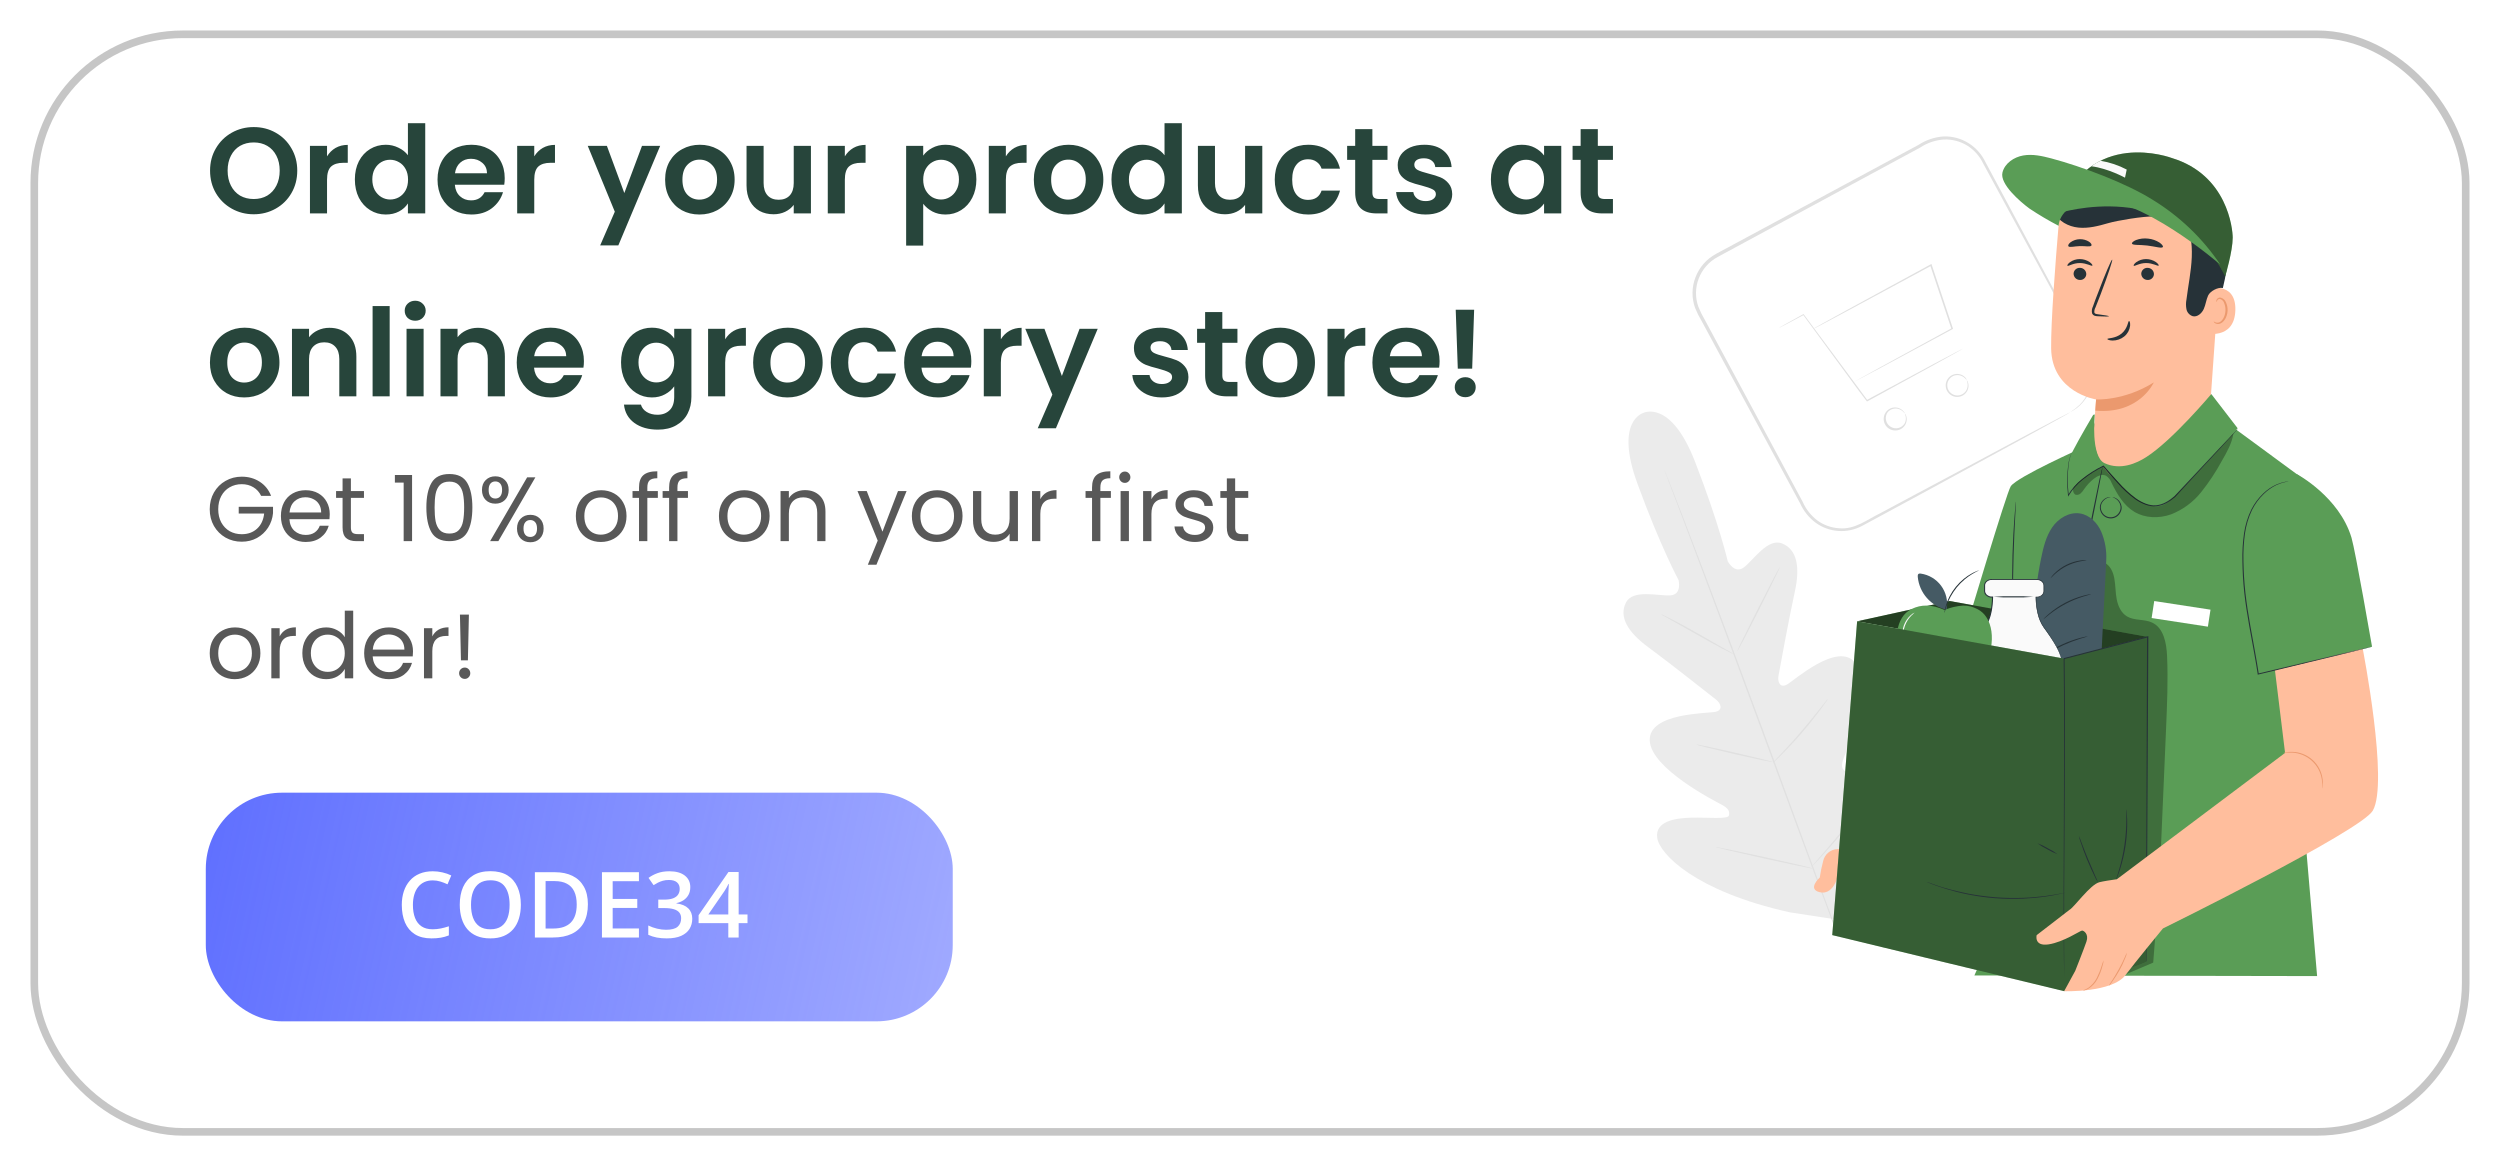
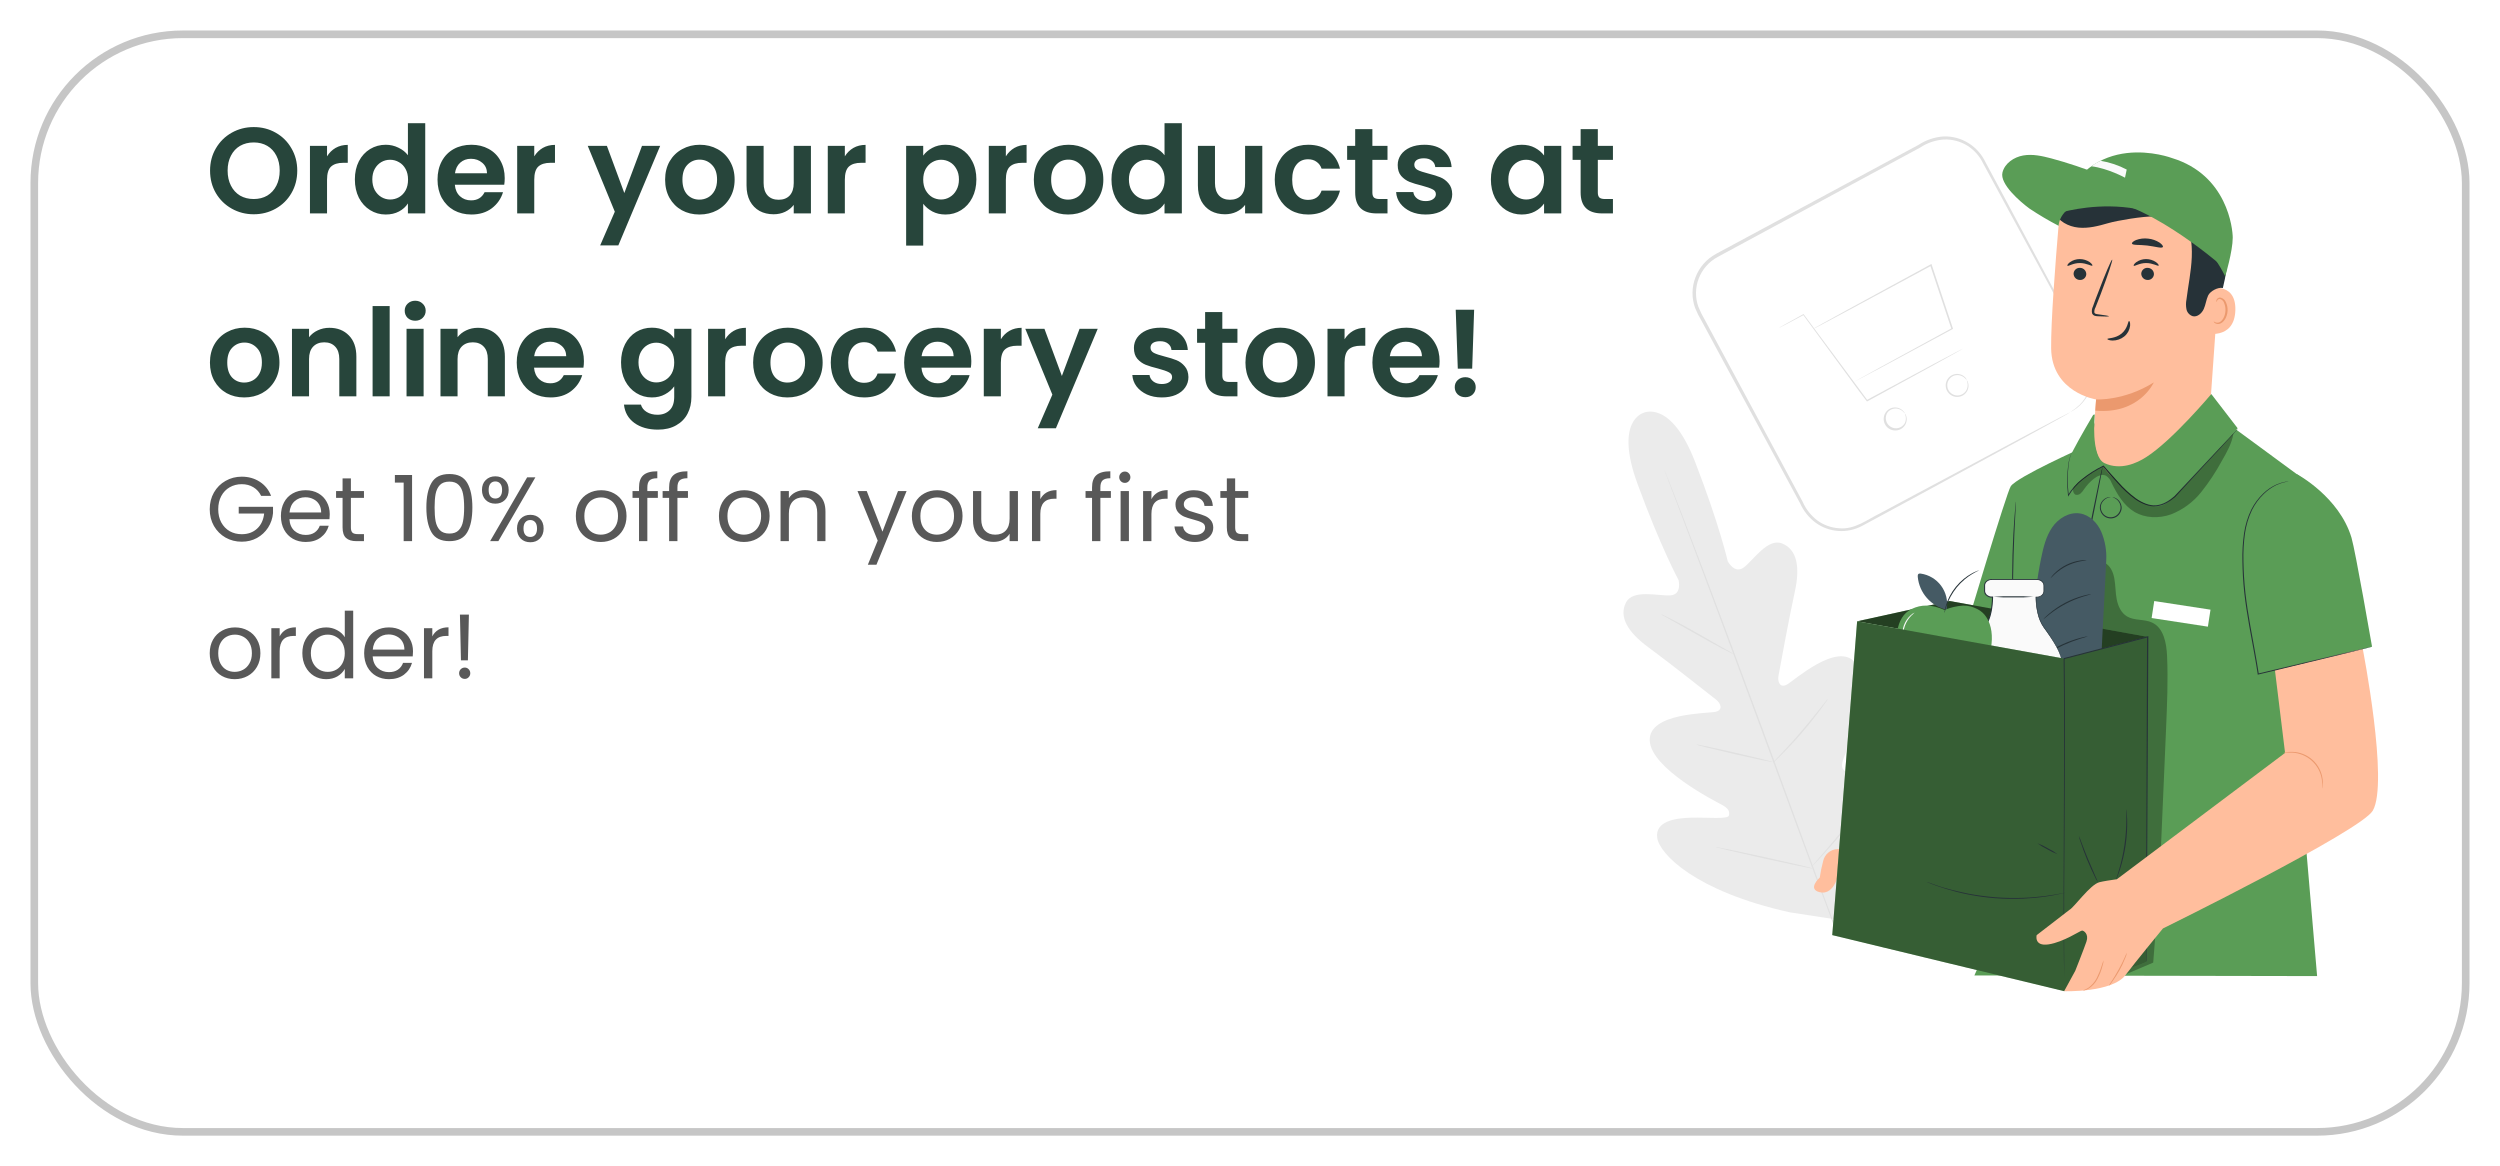
<svg xmlns="http://www.w3.org/2000/svg" width="328" height="153" viewBox="0 0 328 153" fill="none">
  <g filter="url(#filter0_d_161_1386)">
    <rect width="320" height="145" rx="20" fill="white" />
    <rect x="0.5" y="0.5" width="319" height="144" rx="19.5" stroke="#C6C6C6" />
  </g>
  <path d="M33.288 28.112C32.243 28.112 31.283 27.867 30.408 27.376C29.533 26.885 28.84 26.208 28.328 25.344C27.816 24.469 27.56 23.483 27.56 22.384C27.56 21.296 27.816 20.32 28.328 19.456C28.84 18.581 29.533 17.899 30.408 17.408C31.283 16.917 32.243 16.672 33.288 16.672C34.344 16.672 35.304 16.917 36.168 17.408C37.043 17.899 37.731 18.581 38.232 19.456C38.744 20.32 39 21.296 39 22.384C39 23.483 38.744 24.469 38.232 25.344C37.731 26.208 37.043 26.885 36.168 27.376C35.293 27.867 34.333 28.112 33.288 28.112ZM33.288 26.112C33.96 26.112 34.552 25.963 35.064 25.664C35.576 25.355 35.976 24.917 36.264 24.352C36.552 23.787 36.696 23.131 36.696 22.384C36.696 21.637 36.552 20.987 36.264 20.432C35.976 19.867 35.576 19.435 35.064 19.136C34.552 18.837 33.96 18.688 33.288 18.688C32.616 18.688 32.019 18.837 31.496 19.136C30.984 19.435 30.584 19.867 30.296 20.432C30.008 20.987 29.864 21.637 29.864 22.384C29.864 23.131 30.008 23.787 30.296 24.352C30.584 24.917 30.984 25.355 31.496 25.664C32.019 25.963 32.616 26.112 33.288 26.112ZM42.907 20.512C43.194 20.043 43.568 19.675 44.026 19.408C44.496 19.141 45.029 19.008 45.627 19.008V21.36H45.035C44.331 21.36 43.797 21.525 43.434 21.856C43.083 22.187 42.907 22.763 42.907 23.584V28H40.666V19.136H42.907V20.512ZM46.559 23.536C46.559 22.64 46.735 21.845 47.087 21.152C47.45 20.459 47.941 19.925 48.559 19.552C49.178 19.179 49.866 18.992 50.623 18.992C51.199 18.992 51.749 19.12 52.271 19.376C52.794 19.621 53.21 19.952 53.519 20.368V16.16H55.791V28H53.519V26.688C53.242 27.125 52.853 27.477 52.351 27.744C51.85 28.011 51.269 28.144 50.607 28.144C49.861 28.144 49.178 27.952 48.559 27.568C47.941 27.184 47.45 26.645 47.087 25.952C46.735 25.248 46.559 24.443 46.559 23.536ZM53.535 23.568C53.535 23.024 53.429 22.56 53.215 22.176C53.002 21.781 52.714 21.483 52.351 21.28C51.989 21.067 51.599 20.96 51.183 20.96C50.767 20.96 50.383 21.061 50.031 21.264C49.679 21.467 49.391 21.765 49.167 22.16C48.954 22.544 48.847 23.003 48.847 23.536C48.847 24.069 48.954 24.539 49.167 24.944C49.391 25.339 49.679 25.643 50.031 25.856C50.394 26.069 50.778 26.176 51.183 26.176C51.599 26.176 51.989 26.075 52.351 25.872C52.714 25.659 53.002 25.36 53.215 24.976C53.429 24.581 53.535 24.112 53.535 23.568ZM66.219 23.376C66.219 23.696 66.198 23.984 66.155 24.24H59.675C59.728 24.88 59.952 25.381 60.347 25.744C60.742 26.107 61.227 26.288 61.803 26.288C62.635 26.288 63.227 25.931 63.579 25.216H65.995C65.739 26.069 65.248 26.773 64.523 27.328C63.798 27.872 62.907 28.144 61.851 28.144C60.998 28.144 60.23 27.957 59.547 27.584C58.875 27.2 58.347 26.661 57.963 25.968C57.59 25.275 57.403 24.475 57.403 23.568C57.403 22.651 57.59 21.845 57.963 21.152C58.336 20.459 58.859 19.925 59.531 19.552C60.203 19.179 60.976 18.992 61.851 18.992C62.694 18.992 63.446 19.173 64.107 19.536C64.779 19.899 65.296 20.416 65.659 21.088C66.032 21.749 66.219 22.512 66.219 23.376ZM63.899 22.736C63.888 22.16 63.68 21.701 63.275 21.36C62.87 21.008 62.374 20.832 61.787 20.832C61.232 20.832 60.763 21.003 60.379 21.344C60.006 21.675 59.776 22.139 59.691 22.736H63.899ZM70.094 20.512C70.382 20.043 70.755 19.675 71.214 19.408C71.683 19.141 72.217 19.008 72.814 19.008V21.36H72.222C71.518 21.36 70.985 21.525 70.622 21.856C70.27 22.187 70.094 22.763 70.094 23.584V28H67.854V19.136H70.094V20.512ZM86.615 19.136L81.127 32.192H78.743L80.663 27.776L77.111 19.136H79.623L81.911 25.328L84.231 19.136H86.615ZM91.759 28.144C90.905 28.144 90.137 27.957 89.455 27.584C88.772 27.2 88.233 26.661 87.839 25.968C87.455 25.275 87.263 24.475 87.263 23.568C87.263 22.661 87.46 21.861 87.855 21.168C88.26 20.475 88.809 19.941 89.503 19.568C90.196 19.184 90.969 18.992 91.823 18.992C92.676 18.992 93.449 19.184 94.143 19.568C94.836 19.941 95.38 20.475 95.775 21.168C96.18 21.861 96.383 22.661 96.383 23.568C96.383 24.475 96.175 25.275 95.759 25.968C95.353 26.661 94.799 27.2 94.095 27.584C93.401 27.957 92.623 28.144 91.759 28.144ZM91.759 26.192C92.164 26.192 92.543 26.096 92.895 25.904C93.257 25.701 93.545 25.403 93.759 25.008C93.972 24.613 94.079 24.133 94.079 23.568C94.079 22.725 93.855 22.08 93.407 21.632C92.969 21.173 92.431 20.944 91.791 20.944C91.151 20.944 90.612 21.173 90.175 21.632C89.748 22.08 89.535 22.725 89.535 23.568C89.535 24.411 89.743 25.061 90.159 25.52C90.585 25.968 91.119 26.192 91.759 26.192ZM106.394 19.136V28H104.138V26.88C103.85 27.264 103.471 27.568 103.002 27.792C102.543 28.005 102.042 28.112 101.498 28.112C100.805 28.112 100.191 27.968 99.658 27.68C99.124 27.381 98.703 26.949 98.394 26.384C98.095 25.808 97.946 25.125 97.946 24.336V19.136H100.186V24.016C100.186 24.72 100.362 25.264 100.714 25.648C101.066 26.021 101.546 26.208 102.154 26.208C102.773 26.208 103.258 26.021 103.61 25.648C103.962 25.264 104.138 24.72 104.138 24.016V19.136H106.394ZM110.844 20.512C111.132 20.043 111.505 19.675 111.964 19.408C112.433 19.141 112.967 19.008 113.564 19.008V21.36H112.972C112.268 21.36 111.735 21.525 111.372 21.856C111.02 22.187 110.844 22.763 110.844 23.584V28H108.604V19.136H110.844V20.512ZM121.125 20.416C121.413 20.011 121.808 19.675 122.309 19.408C122.821 19.131 123.403 18.992 124.053 18.992C124.811 18.992 125.493 19.179 126.101 19.552C126.72 19.925 127.205 20.459 127.557 21.152C127.92 21.835 128.101 22.629 128.101 23.536C128.101 24.443 127.92 25.248 127.557 25.952C127.205 26.645 126.72 27.184 126.101 27.568C125.493 27.952 124.811 28.144 124.053 28.144C123.403 28.144 122.827 28.011 122.325 27.744C121.835 27.477 121.435 27.141 121.125 26.736V32.224H118.885V19.136H121.125V20.416ZM125.813 23.536C125.813 23.003 125.701 22.544 125.477 22.16C125.264 21.765 124.976 21.467 124.613 21.264C124.261 21.061 123.877 20.96 123.461 20.96C123.056 20.96 122.672 21.067 122.309 21.28C121.957 21.483 121.669 21.781 121.445 22.176C121.232 22.571 121.125 23.035 121.125 23.568C121.125 24.101 121.232 24.565 121.445 24.96C121.669 25.355 121.957 25.659 122.309 25.872C122.672 26.075 123.056 26.176 123.461 26.176C123.877 26.176 124.261 26.069 124.613 25.856C124.976 25.643 125.264 25.339 125.477 24.944C125.701 24.549 125.813 24.08 125.813 23.536ZM131.969 20.512C132.257 20.043 132.63 19.675 133.089 19.408C133.558 19.141 134.092 19.008 134.689 19.008V21.36H134.097C133.393 21.36 132.86 21.525 132.497 21.856C132.145 22.187 131.969 22.763 131.969 23.584V28H129.729V19.136H131.969V20.512ZM140.134 28.144C139.28 28.144 138.512 27.957 137.83 27.584C137.147 27.2 136.608 26.661 136.214 25.968C135.83 25.275 135.638 24.475 135.638 23.568C135.638 22.661 135.835 21.861 136.23 21.168C136.635 20.475 137.184 19.941 137.878 19.568C138.571 19.184 139.344 18.992 140.198 18.992C141.051 18.992 141.824 19.184 142.518 19.568C143.211 19.941 143.755 20.475 144.15 21.168C144.555 21.861 144.758 22.661 144.758 23.568C144.758 24.475 144.55 25.275 144.134 25.968C143.728 26.661 143.174 27.2 142.47 27.584C141.776 27.957 140.998 28.144 140.134 28.144ZM140.134 26.192C140.539 26.192 140.918 26.096 141.27 25.904C141.632 25.701 141.92 25.403 142.134 25.008C142.347 24.613 142.454 24.133 142.454 23.568C142.454 22.725 142.23 22.08 141.782 21.632C141.344 21.173 140.806 20.944 140.166 20.944C139.526 20.944 138.987 21.173 138.55 21.632C138.123 22.08 137.91 22.725 137.91 23.568C137.91 24.411 138.118 25.061 138.534 25.52C138.96 25.968 139.494 26.192 140.134 26.192ZM145.825 23.536C145.825 22.64 146.001 21.845 146.353 21.152C146.716 20.459 147.206 19.925 147.825 19.552C148.444 19.179 149.132 18.992 149.889 18.992C150.465 18.992 151.014 19.12 151.537 19.376C152.06 19.621 152.476 19.952 152.785 20.368V16.16H155.057V28H152.785V26.688C152.508 27.125 152.118 27.477 151.617 27.744C151.116 28.011 150.534 28.144 149.873 28.144C149.126 28.144 148.444 27.952 147.825 27.568C147.206 27.184 146.716 26.645 146.353 25.952C146.001 25.248 145.825 24.443 145.825 23.536ZM152.801 23.568C152.801 23.024 152.694 22.56 152.481 22.176C152.268 21.781 151.98 21.483 151.617 21.28C151.254 21.067 150.865 20.96 150.449 20.96C150.033 20.96 149.649 21.061 149.297 21.264C148.945 21.467 148.657 21.765 148.433 22.16C148.22 22.544 148.113 23.003 148.113 23.536C148.113 24.069 148.22 24.539 148.433 24.944C148.657 25.339 148.945 25.643 149.297 25.856C149.66 26.069 150.044 26.176 150.449 26.176C150.865 26.176 151.254 26.075 151.617 25.872C151.98 25.659 152.268 25.36 152.481 24.976C152.694 24.581 152.801 24.112 152.801 23.568ZM165.613 19.136V28H163.357V26.88C163.069 27.264 162.69 27.568 162.221 27.792C161.762 28.005 161.261 28.112 160.717 28.112C160.023 28.112 159.41 27.968 158.877 27.68C158.343 27.381 157.922 26.949 157.613 26.384C157.314 25.808 157.165 25.125 157.165 24.336V19.136H159.405V24.016C159.405 24.72 159.581 25.264 159.933 25.648C160.285 26.021 160.765 26.208 161.373 26.208C161.991 26.208 162.477 26.021 162.829 25.648C163.181 25.264 163.357 24.72 163.357 24.016V19.136H165.613ZM167.247 23.568C167.247 22.651 167.433 21.851 167.807 21.168C168.18 20.475 168.697 19.941 169.359 19.568C170.02 19.184 170.777 18.992 171.631 18.992C172.729 18.992 173.636 19.269 174.351 19.824C175.076 20.368 175.561 21.136 175.807 22.128H173.391C173.263 21.744 173.044 21.445 172.735 21.232C172.436 21.008 172.063 20.896 171.615 20.896C170.975 20.896 170.468 21.131 170.095 21.6C169.721 22.059 169.535 22.715 169.535 23.568C169.535 24.411 169.721 25.067 170.095 25.536C170.468 25.995 170.975 26.224 171.615 26.224C172.521 26.224 173.113 25.819 173.391 25.008H175.807C175.561 25.968 175.076 26.731 174.351 27.296C173.625 27.861 172.719 28.144 171.631 28.144C170.777 28.144 170.02 27.957 169.359 27.584C168.697 27.2 168.18 26.667 167.807 25.984C167.433 25.291 167.247 24.485 167.247 23.568ZM180.056 20.976V25.264C180.056 25.563 180.125 25.781 180.264 25.92C180.413 26.048 180.658 26.112 181 26.112H182.04V28H180.632C178.744 28 177.8 27.083 177.8 25.248V20.976H176.744V19.136H177.8V16.944H180.056V19.136H182.04V20.976H180.056ZM187.043 28.144C186.318 28.144 185.667 28.016 185.091 27.76C184.515 27.493 184.056 27.136 183.715 26.688C183.384 26.24 183.203 25.744 183.171 25.2H185.427C185.47 25.541 185.635 25.824 185.923 26.048C186.222 26.272 186.59 26.384 187.027 26.384C187.454 26.384 187.784 26.299 188.019 26.128C188.264 25.957 188.387 25.739 188.387 25.472C188.387 25.184 188.238 24.971 187.939 24.832C187.651 24.683 187.187 24.523 186.547 24.352C185.886 24.192 185.342 24.027 184.915 23.856C184.499 23.685 184.136 23.424 183.827 23.072C183.528 22.72 183.379 22.245 183.379 21.648C183.379 21.157 183.518 20.709 183.795 20.304C184.083 19.899 184.488 19.579 185.011 19.344C185.544 19.109 186.168 18.992 186.883 18.992C187.939 18.992 188.782 19.259 189.411 19.792C190.04 20.315 190.387 21.024 190.451 21.92H188.307C188.275 21.568 188.126 21.291 187.859 21.088C187.603 20.875 187.256 20.768 186.819 20.768C186.414 20.768 186.099 20.843 185.875 20.992C185.662 21.141 185.555 21.349 185.555 21.616C185.555 21.915 185.704 22.144 186.003 22.304C186.302 22.453 186.766 22.608 187.395 22.768C188.035 22.928 188.563 23.093 188.979 23.264C189.395 23.435 189.752 23.701 190.051 24.064C190.36 24.416 190.52 24.885 190.531 25.472C190.531 25.984 190.387 26.443 190.099 26.848C189.822 27.253 189.416 27.573 188.883 27.808C188.36 28.032 187.747 28.144 187.043 28.144ZM195.606 23.536C195.606 22.64 195.782 21.845 196.134 21.152C196.497 20.459 196.982 19.925 197.59 19.552C198.209 19.179 198.897 18.992 199.654 18.992C200.315 18.992 200.891 19.125 201.382 19.392C201.883 19.659 202.283 19.995 202.582 20.4V19.136H204.838V28H202.582V26.704C202.294 27.12 201.894 27.467 201.382 27.744C200.881 28.011 200.299 28.144 199.638 28.144C198.891 28.144 198.209 27.952 197.59 27.568C196.982 27.184 196.497 26.645 196.134 25.952C195.782 25.248 195.606 24.443 195.606 23.536ZM202.582 23.568C202.582 23.024 202.475 22.56 202.262 22.176C202.049 21.781 201.761 21.483 201.398 21.28C201.035 21.067 200.646 20.96 200.23 20.96C199.814 20.96 199.43 21.061 199.078 21.264C198.726 21.467 198.438 21.765 198.214 22.16C198.001 22.544 197.894 23.003 197.894 23.536C197.894 24.069 198.001 24.539 198.214 24.944C198.438 25.339 198.726 25.643 199.078 25.856C199.441 26.069 199.825 26.176 200.23 26.176C200.646 26.176 201.035 26.075 201.398 25.872C201.761 25.659 202.049 25.36 202.262 24.976C202.475 24.581 202.582 24.112 202.582 23.568ZM209.634 20.976V25.264C209.634 25.563 209.703 25.781 209.842 25.92C209.991 26.048 210.237 26.112 210.578 26.112H211.618V28H210.21C208.322 28 207.378 27.083 207.378 25.248V20.976H206.322V19.136H207.378V16.944H209.634V19.136H211.618V20.976H209.634ZM32.04 52.144C31.187 52.144 30.419 51.957 29.736 51.584C29.053 51.2 28.515 50.661 28.12 49.968C27.736 49.275 27.544 48.475 27.544 47.568C27.544 46.661 27.741 45.861 28.136 45.168C28.541 44.475 29.091 43.941 29.784 43.568C30.477 43.184 31.251 42.992 32.104 42.992C32.957 42.992 33.731 43.184 34.424 43.568C35.117 43.941 35.661 44.475 36.056 45.168C36.461 45.861 36.664 46.661 36.664 47.568C36.664 48.475 36.456 49.275 36.04 49.968C35.635 50.661 35.08 51.2 34.376 51.584C33.683 51.957 32.904 52.144 32.04 52.144ZM32.04 50.192C32.445 50.192 32.824 50.096 33.176 49.904C33.539 49.701 33.827 49.403 34.04 49.008C34.253 48.613 34.36 48.133 34.36 47.568C34.36 46.725 34.136 46.08 33.688 45.632C33.251 45.173 32.712 44.944 32.072 44.944C31.432 44.944 30.893 45.173 30.456 45.632C30.029 46.08 29.816 46.725 29.816 47.568C29.816 48.411 30.024 49.061 30.44 49.52C30.867 49.968 31.4 50.192 32.04 50.192ZM43.219 43.008C44.275 43.008 45.129 43.344 45.779 44.016C46.43 44.677 46.755 45.605 46.755 46.8V52H44.515V47.104C44.515 46.4 44.339 45.861 43.987 45.488C43.635 45.104 43.155 44.912 42.547 44.912C41.928 44.912 41.438 45.104 41.075 45.488C40.723 45.861 40.547 46.4 40.547 47.104V52H38.307V43.136H40.547V44.24C40.846 43.856 41.224 43.557 41.683 43.344C42.153 43.12 42.664 43.008 43.219 43.008ZM51.125 40.16V52H48.885V40.16H51.125ZM54.474 42.08C54.08 42.08 53.749 41.957 53.482 41.712C53.226 41.456 53.098 41.141 53.098 40.768C53.098 40.395 53.226 40.085 53.482 39.84C53.749 39.584 54.08 39.456 54.474 39.456C54.869 39.456 55.194 39.584 55.45 39.84C55.717 40.085 55.85 40.395 55.85 40.768C55.85 41.141 55.717 41.456 55.45 41.712C55.194 41.957 54.869 42.08 54.474 42.08ZM55.578 43.136V52H53.338V43.136H55.578ZM62.703 43.008C63.76 43.008 64.613 43.344 65.263 44.016C65.914 44.677 66.24 45.605 66.24 46.8V52H63.999V47.104C63.999 46.4 63.824 45.861 63.471 45.488C63.12 45.104 62.639 44.912 62.032 44.912C61.413 44.912 60.922 45.104 60.559 45.488C60.208 45.861 60.032 46.4 60.032 47.104V52H57.791V43.136H60.032V44.24C60.33 43.856 60.709 43.557 61.167 43.344C61.637 43.12 62.149 43.008 62.703 43.008ZM76.61 47.376C76.61 47.696 76.588 47.984 76.546 48.24H70.066C70.119 48.88 70.343 49.381 70.738 49.744C71.132 50.107 71.618 50.288 72.194 50.288C73.026 50.288 73.618 49.931 73.97 49.216H76.386C76.13 50.069 75.639 50.773 74.914 51.328C74.188 51.872 73.298 52.144 72.242 52.144C71.388 52.144 70.62 51.957 69.938 51.584C69.266 51.2 68.738 50.661 68.354 49.968C67.98 49.275 67.794 48.475 67.794 47.568C67.794 46.651 67.98 45.845 68.354 45.152C68.727 44.459 69.25 43.925 69.922 43.552C70.594 43.179 71.367 42.992 72.242 42.992C73.084 42.992 73.836 43.173 74.498 43.536C75.17 43.899 75.687 44.416 76.05 45.088C76.423 45.749 76.61 46.512 76.61 47.376ZM74.29 46.736C74.279 46.16 74.071 45.701 73.666 45.36C73.26 45.008 72.764 44.832 72.178 44.832C71.623 44.832 71.154 45.003 70.77 45.344C70.396 45.675 70.167 46.139 70.082 46.736H74.29ZM85.529 42.992C86.191 42.992 86.772 43.125 87.273 43.392C87.775 43.648 88.169 43.984 88.457 44.4V43.136H90.713V52.064C90.713 52.885 90.548 53.616 90.217 54.256C89.886 54.907 89.391 55.419 88.729 55.792C88.068 56.176 87.268 56.368 86.329 56.368C85.07 56.368 84.036 56.075 83.225 55.488C82.425 54.901 81.972 54.101 81.865 53.088H84.089C84.207 53.493 84.457 53.813 84.841 54.048C85.236 54.293 85.71 54.416 86.265 54.416C86.916 54.416 87.444 54.219 87.849 53.824C88.254 53.44 88.457 52.853 88.457 52.064V50.688C88.169 51.104 87.769 51.451 87.257 51.728C86.756 52.005 86.18 52.144 85.529 52.144C84.782 52.144 84.1 51.952 83.481 51.568C82.862 51.184 82.372 50.645 82.009 49.952C81.657 49.248 81.481 48.443 81.481 47.536C81.481 46.64 81.657 45.845 82.009 45.152C82.372 44.459 82.857 43.925 83.465 43.552C84.084 43.179 84.772 42.992 85.529 42.992ZM88.457 47.568C88.457 47.024 88.35 46.56 88.137 46.176C87.924 45.781 87.636 45.483 87.273 45.28C86.91 45.067 86.521 44.96 86.105 44.96C85.689 44.96 85.305 45.061 84.953 45.264C84.601 45.467 84.313 45.765 84.089 46.16C83.876 46.544 83.769 47.003 83.769 47.536C83.769 48.069 83.876 48.539 84.089 48.944C84.313 49.339 84.601 49.643 84.953 49.856C85.316 50.069 85.7 50.176 86.105 50.176C86.521 50.176 86.91 50.075 87.273 49.872C87.636 49.659 87.924 49.36 88.137 48.976C88.35 48.581 88.457 48.112 88.457 47.568ZM95.141 44.512C95.429 44.043 95.802 43.675 96.261 43.408C96.73 43.141 97.263 43.008 97.861 43.008V45.36H97.269C96.565 45.36 96.031 45.525 95.669 45.856C95.317 46.187 95.141 46.763 95.141 47.584V52H92.901V43.136H95.141V44.512ZM103.306 52.144C102.452 52.144 101.684 51.957 101.002 51.584C100.319 51.2 99.78 50.661 99.386 49.968C99.002 49.275 98.81 48.475 98.81 47.568C98.81 46.661 99.007 45.861 99.402 45.168C99.807 44.475 100.356 43.941 101.05 43.568C101.743 43.184 102.516 42.992 103.37 42.992C104.223 42.992 104.996 43.184 105.69 43.568C106.383 43.941 106.927 44.475 107.322 45.168C107.727 45.861 107.93 46.661 107.93 47.568C107.93 48.475 107.722 49.275 107.306 49.968C106.9 50.661 106.346 51.2 105.642 51.584C104.948 51.957 104.17 52.144 103.306 52.144ZM103.306 50.192C103.711 50.192 104.09 50.096 104.442 49.904C104.804 49.701 105.092 49.403 105.306 49.008C105.519 48.613 105.626 48.133 105.626 47.568C105.626 46.725 105.402 46.08 104.954 45.632C104.516 45.173 103.978 44.944 103.338 44.944C102.698 44.944 102.159 45.173 101.722 45.632C101.295 46.08 101.082 46.725 101.082 47.568C101.082 48.411 101.29 49.061 101.706 49.52C102.132 49.968 102.666 50.192 103.306 50.192ZM108.997 47.568C108.997 46.651 109.183 45.851 109.557 45.168C109.93 44.475 110.447 43.941 111.109 43.568C111.77 43.184 112.527 42.992 113.381 42.992C114.479 42.992 115.386 43.269 116.101 43.824C116.826 44.368 117.311 45.136 117.557 46.128H115.141C115.013 45.744 114.794 45.445 114.485 45.232C114.186 45.008 113.813 44.896 113.365 44.896C112.725 44.896 112.218 45.131 111.845 45.6C111.471 46.059 111.285 46.715 111.285 47.568C111.285 48.411 111.471 49.067 111.845 49.536C112.218 49.995 112.725 50.224 113.365 50.224C114.271 50.224 114.863 49.819 115.141 49.008H117.557C117.311 49.968 116.826 50.731 116.101 51.296C115.375 51.861 114.469 52.144 113.381 52.144C112.527 52.144 111.77 51.957 111.109 51.584C110.447 51.2 109.93 50.667 109.557 49.984C109.183 49.291 108.997 48.485 108.997 47.568ZM127.438 47.376C127.438 47.696 127.416 47.984 127.374 48.24H120.894C120.947 48.88 121.171 49.381 121.566 49.744C121.96 50.107 122.446 50.288 123.022 50.288C123.854 50.288 124.446 49.931 124.798 49.216H127.214C126.958 50.069 126.467 50.773 125.742 51.328C125.016 51.872 124.126 52.144 123.07 52.144C122.216 52.144 121.448 51.957 120.766 51.584C120.094 51.2 119.566 50.661 119.182 49.968C118.808 49.275 118.622 48.475 118.622 47.568C118.622 46.651 118.808 45.845 119.182 45.152C119.555 44.459 120.078 43.925 120.75 43.552C121.422 43.179 122.195 42.992 123.07 42.992C123.912 42.992 124.664 43.173 125.326 43.536C125.998 43.899 126.515 44.416 126.878 45.088C127.251 45.749 127.438 46.512 127.438 47.376ZM125.118 46.736C125.107 46.16 124.899 45.701 124.494 45.36C124.088 45.008 123.592 44.832 123.006 44.832C122.451 44.832 121.982 45.003 121.598 45.344C121.224 45.675 120.995 46.139 120.91 46.736H125.118ZM131.313 44.512C131.601 44.043 131.974 43.675 132.433 43.408C132.902 43.141 133.435 43.008 134.033 43.008V45.36H133.441C132.737 45.36 132.203 45.525 131.841 45.856C131.489 46.187 131.313 46.763 131.313 47.584V52H129.073V43.136H131.313V44.512ZM144.022 43.136L138.534 56.192H136.15L138.07 51.776L134.518 43.136H137.03L139.318 49.328L141.638 43.136H144.022ZM152.434 52.144C151.708 52.144 151.058 52.016 150.482 51.76C149.906 51.493 149.447 51.136 149.106 50.688C148.775 50.24 148.594 49.744 148.562 49.2H150.818C150.86 49.541 151.026 49.824 151.314 50.048C151.612 50.272 151.98 50.384 152.418 50.384C152.844 50.384 153.175 50.299 153.41 50.128C153.655 49.957 153.778 49.739 153.778 49.472C153.778 49.184 153.628 48.971 153.33 48.832C153.042 48.683 152.578 48.523 151.938 48.352C151.276 48.192 150.732 48.027 150.306 47.856C149.89 47.685 149.527 47.424 149.218 47.072C148.919 46.72 148.77 46.245 148.77 45.648C148.77 45.157 148.908 44.709 149.186 44.304C149.474 43.899 149.879 43.579 150.402 43.344C150.935 43.109 151.559 42.992 152.274 42.992C153.33 42.992 154.172 43.259 154.802 43.792C155.431 44.315 155.778 45.024 155.842 45.92H153.698C153.666 45.568 153.516 45.291 153.25 45.088C152.994 44.875 152.647 44.768 152.21 44.768C151.804 44.768 151.49 44.843 151.266 44.992C151.052 45.141 150.946 45.349 150.946 45.616C150.946 45.915 151.095 46.144 151.394 46.304C151.692 46.453 152.156 46.608 152.786 46.768C153.426 46.928 153.954 47.093 154.37 47.264C154.786 47.435 155.143 47.701 155.442 48.064C155.751 48.416 155.911 48.885 155.922 49.472C155.922 49.984 155.778 50.443 155.49 50.848C155.212 51.253 154.807 51.573 154.274 51.808C153.751 52.032 153.138 52.144 152.434 52.144ZM160.368 44.976V49.264C160.368 49.563 160.438 49.781 160.576 49.92C160.726 50.048 160.971 50.112 161.312 50.112H162.352V52H160.944C159.056 52 158.112 51.083 158.112 49.248V44.976H157.056V43.136H158.112V40.944H160.368V43.136H162.352V44.976H160.368ZM167.899 52.144C167.046 52.144 166.278 51.957 165.595 51.584C164.913 51.2 164.374 50.661 163.979 49.968C163.595 49.275 163.403 48.475 163.403 47.568C163.403 46.661 163.601 45.861 163.995 45.168C164.401 44.475 164.95 43.941 165.643 43.568C166.337 43.184 167.11 42.992 167.963 42.992C168.817 42.992 169.59 43.184 170.283 43.568C170.977 43.941 171.521 44.475 171.915 45.168C172.321 45.861 172.523 46.661 172.523 47.568C172.523 48.475 172.315 49.275 171.899 49.968C171.494 50.661 170.939 51.2 170.235 51.584C169.542 51.957 168.763 52.144 167.899 52.144ZM167.899 50.192C168.305 50.192 168.683 50.096 169.035 49.904C169.398 49.701 169.686 49.403 169.899 49.008C170.113 48.613 170.219 48.133 170.219 47.568C170.219 46.725 169.995 46.08 169.547 45.632C169.11 45.173 168.571 44.944 167.931 44.944C167.291 44.944 166.753 45.173 166.315 45.632C165.889 46.08 165.675 46.725 165.675 47.568C165.675 48.411 165.883 49.061 166.299 49.52C166.726 49.968 167.259 50.192 167.899 50.192ZM176.407 44.512C176.695 44.043 177.068 43.675 177.527 43.408C177.996 43.141 178.529 43.008 179.127 43.008V45.36H178.535C177.831 45.36 177.297 45.525 176.935 45.856C176.583 46.187 176.407 46.763 176.407 47.584V52H174.167V43.136H176.407V44.512ZM188.875 47.376C188.875 47.696 188.854 47.984 188.811 48.24H182.331C182.385 48.88 182.609 49.381 183.003 49.744C183.398 50.107 183.883 50.288 184.459 50.288C185.291 50.288 185.883 49.931 186.235 49.216H188.651C188.395 50.069 187.905 50.773 187.179 51.328C186.454 51.872 185.563 52.144 184.507 52.144C183.654 52.144 182.886 51.957 182.203 51.584C181.531 51.2 181.003 50.661 180.619 49.968C180.246 49.275 180.059 48.475 180.059 47.568C180.059 46.651 180.246 45.845 180.619 45.152C180.993 44.459 181.515 43.925 182.187 43.552C182.859 43.179 183.633 42.992 184.507 42.992C185.35 42.992 186.102 43.173 186.763 43.536C187.435 43.899 187.953 44.416 188.315 45.088C188.689 45.749 188.875 46.512 188.875 47.376ZM186.555 46.736C186.545 46.16 186.337 45.701 185.931 45.36C185.526 45.008 185.03 44.832 184.443 44.832C183.889 44.832 183.419 45.003 183.035 45.344C182.662 45.675 182.433 46.139 182.347 46.736H186.555ZM193.406 40.64L193.15 48.368H191.262L190.99 40.64H193.406ZM192.254 52.112C191.849 52.112 191.513 51.989 191.246 51.744C190.99 51.488 190.862 51.173 190.862 50.8C190.862 50.427 190.99 50.117 191.246 49.872C191.513 49.616 191.849 49.488 192.254 49.488C192.649 49.488 192.974 49.616 193.23 49.872C193.486 50.117 193.614 50.427 193.614 50.8C193.614 51.173 193.486 51.488 193.23 51.744C192.974 51.989 192.649 52.112 192.254 52.112Z" fill="#27453B" />
  <path d="M34.26 65.06C34.028 64.572 33.692 64.196 33.252 63.932C32.812 63.66 32.3 63.524 31.716 63.524C31.132 63.524 30.604 63.66 30.132 63.932C29.668 64.196 29.3 64.58 29.028 65.084C28.764 65.58 28.632 66.156 28.632 66.812C28.632 67.468 28.764 68.044 29.028 68.54C29.3 69.036 29.668 69.42 30.132 69.692C30.604 69.956 31.132 70.088 31.716 70.088C32.532 70.088 33.204 69.844 33.732 69.356C34.26 68.868 34.568 68.208 34.656 67.376H31.32V66.488H35.82V67.328C35.756 68.016 35.54 68.648 35.172 69.224C34.804 69.792 34.32 70.244 33.72 70.58C33.12 70.908 32.452 71.072 31.716 71.072C30.94 71.072 30.232 70.892 29.592 70.532C28.952 70.164 28.444 69.656 28.068 69.008C27.7 68.36 27.516 67.628 27.516 66.812C27.516 65.996 27.7 65.264 28.068 64.616C28.444 63.96 28.952 63.452 29.592 63.092C30.232 62.724 30.94 62.54 31.716 62.54C32.604 62.54 33.388 62.76 34.068 63.2C34.756 63.64 35.256 64.26 35.568 65.06H34.26ZM43.264 67.46C43.264 67.668 43.252 67.888 43.228 68.12H37.972C38.012 68.768 38.232 69.276 38.632 69.644C39.04 70.004 39.532 70.184 40.108 70.184C40.58 70.184 40.972 70.076 41.284 69.86C41.604 69.636 41.828 69.34 41.956 68.972H43.132C42.956 69.604 42.604 70.12 42.076 70.52C41.548 70.912 40.892 71.108 40.108 71.108C39.484 71.108 38.924 70.968 38.428 70.688C37.94 70.408 37.556 70.012 37.276 69.5C36.996 68.98 36.856 68.38 36.856 67.7C36.856 67.02 36.992 66.424 37.264 65.912C37.536 65.4 37.916 65.008 38.404 64.736C38.9 64.456 39.468 64.316 40.108 64.316C40.732 64.316 41.284 64.452 41.764 64.724C42.244 64.996 42.612 65.372 42.868 65.852C43.132 66.324 43.264 66.86 43.264 67.46ZM42.136 67.232C42.136 66.816 42.044 66.46 41.86 66.164C41.676 65.86 41.424 65.632 41.104 65.48C40.792 65.32 40.444 65.24 40.06 65.24C39.508 65.24 39.036 65.416 38.644 65.768C38.26 66.12 38.04 66.608 37.984 67.232H42.136ZM46.037 65.324V69.2C46.037 69.52 46.105 69.748 46.241 69.884C46.377 70.012 46.613 70.076 46.949 70.076H47.753V71H46.769C46.161 71 45.705 70.86 45.401 70.58C45.097 70.3 44.945 69.84 44.945 69.2V65.324H44.093V64.424H44.945V62.768H46.037V64.424H47.753V65.324H46.037ZM51.808 63.32V62.324H54.064V71H52.96V63.32H51.808ZM55.939 66.572C55.939 65.196 56.163 64.124 56.611 63.356C57.059 62.58 57.843 62.192 58.963 62.192C60.075 62.192 60.855 62.58 61.303 63.356C61.751 64.124 61.975 65.196 61.975 66.572C61.975 67.972 61.751 69.06 61.303 69.836C60.855 70.612 60.075 71 58.963 71C57.843 71 57.059 70.612 56.611 69.836C56.163 69.06 55.939 67.972 55.939 66.572ZM60.895 66.572C60.895 65.876 60.847 65.288 60.751 64.808C60.663 64.32 60.475 63.928 60.187 63.632C59.907 63.336 59.499 63.188 58.963 63.188C58.419 63.188 58.003 63.336 57.715 63.632C57.435 63.928 57.247 64.32 57.151 64.808C57.063 65.288 57.019 65.876 57.019 66.572C57.019 67.292 57.063 67.896 57.151 68.384C57.247 68.872 57.435 69.264 57.715 69.56C58.003 69.856 58.419 70.004 58.963 70.004C59.499 70.004 59.907 69.856 60.187 69.56C60.475 69.264 60.663 68.872 60.751 68.384C60.847 67.896 60.895 67.292 60.895 66.572ZM63.234 64.28C63.234 63.736 63.398 63.304 63.727 62.984C64.055 62.656 64.475 62.492 64.987 62.492C65.499 62.492 65.918 62.656 66.246 62.984C66.575 63.304 66.739 63.736 66.739 64.28C66.739 64.832 66.575 65.272 66.246 65.6C65.918 65.92 65.499 66.08 64.987 66.08C64.475 66.08 64.055 65.92 63.727 65.6C63.398 65.272 63.234 64.832 63.234 64.28ZM70.243 62.624L65.382 71H64.302L69.162 62.624H70.243ZM64.987 63.164C64.715 63.164 64.499 63.26 64.338 63.452C64.186 63.636 64.111 63.912 64.111 64.28C64.111 64.648 64.186 64.928 64.338 65.12C64.499 65.312 64.715 65.408 64.987 65.408C65.258 65.408 65.475 65.312 65.635 65.12C65.794 64.92 65.874 64.64 65.874 64.28C65.874 63.912 65.794 63.636 65.635 63.452C65.475 63.26 65.258 63.164 64.987 63.164ZM67.831 69.344C67.831 68.792 67.995 68.356 68.323 68.036C68.65 67.708 69.07 67.544 69.582 67.544C70.094 67.544 70.51 67.708 70.831 68.036C71.159 68.356 71.323 68.792 71.323 69.344C71.323 69.888 71.159 70.324 70.831 70.652C70.51 70.98 70.094 71.144 69.582 71.144C69.07 71.144 68.65 70.984 68.323 70.664C67.995 70.336 67.831 69.896 67.831 69.344ZM69.57 68.228C69.299 68.228 69.082 68.324 68.922 68.516C68.763 68.7 68.683 68.976 68.683 69.344C68.683 69.704 68.763 69.98 68.922 70.172C69.082 70.356 69.299 70.448 69.57 70.448C69.843 70.448 70.058 70.356 70.219 70.172C70.379 69.98 70.459 69.704 70.459 69.344C70.459 68.976 70.379 68.7 70.219 68.516C70.058 68.324 69.843 68.228 69.57 68.228ZM78.827 71.108C78.211 71.108 77.651 70.968 77.147 70.688C76.651 70.408 76.259 70.012 75.971 69.5C75.691 68.98 75.551 68.38 75.551 67.7C75.551 67.028 75.695 66.436 75.983 65.924C76.279 65.404 76.679 65.008 77.183 64.736C77.687 64.456 78.251 64.316 78.875 64.316C79.499 64.316 80.063 64.456 80.567 64.736C81.071 65.008 81.467 65.4 81.755 65.912C82.051 66.424 82.199 67.02 82.199 67.7C82.199 68.38 82.047 68.98 81.743 69.5C81.447 70.012 81.043 70.408 80.531 70.688C80.019 70.968 79.451 71.108 78.827 71.108ZM78.827 70.148C79.219 70.148 79.587 70.056 79.931 69.872C80.275 69.688 80.551 69.412 80.759 69.044C80.975 68.676 81.083 68.228 81.083 67.7C81.083 67.172 80.979 66.724 80.771 66.356C80.563 65.988 80.291 65.716 79.955 65.54C79.619 65.356 79.255 65.264 78.863 65.264C78.463 65.264 78.095 65.356 77.759 65.54C77.431 65.716 77.167 65.988 76.967 66.356C76.767 66.724 76.667 67.172 76.667 67.7C76.667 68.236 76.763 68.688 76.955 69.056C77.155 69.424 77.419 69.7 77.747 69.884C78.075 70.06 78.435 70.148 78.827 70.148ZM86.311 65.324H84.931V71H83.839V65.324H82.987V64.424H83.839V63.956C83.839 63.22 84.027 62.684 84.403 62.348C84.787 62.004 85.399 61.832 86.239 61.832V62.744C85.759 62.744 85.419 62.84 85.219 63.032C85.027 63.216 84.931 63.524 84.931 63.956V64.424H86.311V65.324ZM90.26 65.324H88.88V71H87.788V65.324H86.936V64.424H87.788V63.956C87.788 63.22 87.976 62.684 88.352 62.348C88.736 62.004 89.348 61.832 90.188 61.832V62.744C89.708 62.744 89.368 62.84 89.168 63.032C88.976 63.216 88.88 63.524 88.88 63.956V64.424H90.26V65.324ZM97.601 71.108C96.985 71.108 96.425 70.968 95.921 70.688C95.425 70.408 95.033 70.012 94.745 69.5C94.465 68.98 94.325 68.38 94.325 67.7C94.325 67.028 94.469 66.436 94.757 65.924C95.053 65.404 95.453 65.008 95.957 64.736C96.461 64.456 97.025 64.316 97.649 64.316C98.273 64.316 98.837 64.456 99.341 64.736C99.845 65.008 100.241 65.4 100.529 65.912C100.825 66.424 100.973 67.02 100.973 67.7C100.973 68.38 100.821 68.98 100.517 69.5C100.221 70.012 99.817 70.408 99.305 70.688C98.793 70.968 98.225 71.108 97.601 71.108ZM97.601 70.148C97.993 70.148 98.361 70.056 98.705 69.872C99.049 69.688 99.325 69.412 99.533 69.044C99.749 68.676 99.857 68.228 99.857 67.7C99.857 67.172 99.753 66.724 99.545 66.356C99.337 65.988 99.065 65.716 98.729 65.54C98.393 65.356 98.029 65.264 97.637 65.264C97.237 65.264 96.869 65.356 96.533 65.54C96.205 65.716 95.941 65.988 95.741 66.356C95.541 66.724 95.441 67.172 95.441 67.7C95.441 68.236 95.537 68.688 95.729 69.056C95.929 69.424 96.193 69.7 96.521 69.884C96.849 70.06 97.209 70.148 97.601 70.148ZM105.612 64.304C106.412 64.304 107.06 64.548 107.556 65.036C108.052 65.516 108.3 66.212 108.3 67.124V71H107.22V67.28C107.22 66.624 107.056 66.124 106.728 65.78C106.4 65.428 105.952 65.252 105.384 65.252C104.808 65.252 104.348 65.432 104.004 65.792C103.668 66.152 103.5 66.676 103.5 67.364V71H102.408V64.424H103.5V65.36C103.716 65.024 104.008 64.764 104.376 64.58C104.752 64.396 105.164 64.304 105.612 64.304ZM118.947 64.424L114.987 74.096H113.859L115.155 70.928L112.503 64.424H113.715L115.779 69.752L117.819 64.424H118.947ZM122.913 71.108C122.297 71.108 121.737 70.968 121.233 70.688C120.737 70.408 120.345 70.012 120.057 69.5C119.777 68.98 119.637 68.38 119.637 67.7C119.637 67.028 119.781 66.436 120.069 65.924C120.365 65.404 120.765 65.008 121.269 64.736C121.773 64.456 122.337 64.316 122.961 64.316C123.585 64.316 124.149 64.456 124.653 64.736C125.157 65.008 125.553 65.4 125.841 65.912C126.137 66.424 126.285 67.02 126.285 67.7C126.285 68.38 126.133 68.98 125.829 69.5C125.533 70.012 125.129 70.408 124.617 70.688C124.105 70.968 123.537 71.108 122.913 71.108ZM122.913 70.148C123.305 70.148 123.673 70.056 124.017 69.872C124.361 69.688 124.637 69.412 124.845 69.044C125.061 68.676 125.169 68.228 125.169 67.7C125.169 67.172 125.065 66.724 124.857 66.356C124.649 65.988 124.377 65.716 124.041 65.54C123.705 65.356 123.341 65.264 122.949 65.264C122.549 65.264 122.181 65.356 121.845 65.54C121.517 65.716 121.253 65.988 121.053 66.356C120.853 66.724 120.753 67.172 120.753 67.7C120.753 68.236 120.849 68.688 121.041 69.056C121.241 69.424 121.505 69.7 121.833 69.884C122.161 70.06 122.521 70.148 122.913 70.148ZM133.553 64.424V71H132.461V70.028C132.253 70.364 131.961 70.628 131.585 70.82C131.217 71.004 130.809 71.096 130.361 71.096C129.849 71.096 129.389 70.992 128.981 70.784C128.573 70.568 128.249 70.248 128.009 69.824C127.777 69.4 127.661 68.884 127.661 68.276V64.424H128.741V68.132C128.741 68.78 128.905 69.28 129.233 69.632C129.561 69.976 130.009 70.148 130.577 70.148C131.161 70.148 131.621 69.968 131.957 69.608C132.293 69.248 132.461 68.724 132.461 68.036V64.424H133.553ZM136.489 65.492C136.681 65.116 136.953 64.824 137.305 64.616C137.665 64.408 138.101 64.304 138.613 64.304V65.432H138.325C137.101 65.432 136.489 66.096 136.489 67.424V71H135.397V64.424H136.489V65.492ZM145.748 65.324H144.368V71H143.276V65.324H142.424V64.424H143.276V63.956C143.276 63.22 143.464 62.684 143.84 62.348C144.224 62.004 144.836 61.832 145.676 61.832V62.744C145.196 62.744 144.856 62.84 144.656 63.032C144.464 63.216 144.368 63.524 144.368 63.956V64.424H145.748V65.324ZM147.586 63.356C147.378 63.356 147.202 63.284 147.058 63.14C146.914 62.996 146.842 62.82 146.842 62.612C146.842 62.404 146.914 62.228 147.058 62.084C147.202 61.94 147.378 61.868 147.586 61.868C147.786 61.868 147.954 61.94 148.09 62.084C148.234 62.228 148.306 62.404 148.306 62.612C148.306 62.82 148.234 62.996 148.09 63.14C147.954 63.284 147.786 63.356 147.586 63.356ZM148.114 64.424V71H147.022V64.424H148.114ZM151.067 65.492C151.259 65.116 151.531 64.824 151.883 64.616C152.243 64.408 152.679 64.304 153.191 64.304V65.432H152.903C151.679 65.432 151.067 66.096 151.067 67.424V71H149.975V64.424H151.067V65.492ZM156.779 71.108C156.275 71.108 155.823 71.024 155.423 70.856C155.023 70.68 154.707 70.44 154.475 70.136C154.243 69.824 154.115 69.468 154.091 69.068H155.219C155.251 69.396 155.403 69.664 155.675 69.872C155.955 70.08 156.319 70.184 156.767 70.184C157.183 70.184 157.511 70.092 157.751 69.908C157.991 69.724 158.111 69.492 158.111 69.212C158.111 68.924 157.983 68.712 157.727 68.576C157.471 68.432 157.075 68.292 156.539 68.156C156.051 68.028 155.651 67.9 155.339 67.772C155.035 67.636 154.771 67.44 154.547 67.184C154.331 66.92 154.223 66.576 154.223 66.152C154.223 65.816 154.323 65.508 154.523 65.228C154.723 64.948 155.007 64.728 155.375 64.568C155.743 64.4 156.163 64.316 156.635 64.316C157.363 64.316 157.951 64.5 158.399 64.868C158.847 65.236 159.087 65.74 159.119 66.38H158.027C158.003 66.036 157.863 65.76 157.607 65.552C157.359 65.344 157.023 65.24 156.599 65.24C156.207 65.24 155.895 65.324 155.663 65.492C155.431 65.66 155.315 65.88 155.315 66.152C155.315 66.368 155.383 66.548 155.519 66.692C155.663 66.828 155.839 66.94 156.047 67.028C156.263 67.108 156.559 67.2 156.935 67.304C157.407 67.432 157.791 67.56 158.087 67.688C158.383 67.808 158.635 67.992 158.843 68.24C159.059 68.488 159.171 68.812 159.179 69.212C159.179 69.572 159.079 69.896 158.879 70.184C158.679 70.472 158.395 70.7 158.027 70.868C157.667 71.028 157.251 71.108 156.779 71.108ZM162.053 65.324V69.2C162.053 69.52 162.121 69.748 162.257 69.884C162.393 70.012 162.629 70.076 162.965 70.076H163.769V71H162.785C162.177 71 161.721 70.86 161.417 70.58C161.113 70.3 160.961 69.84 160.961 69.2V65.324H160.109V64.424H160.961V62.768H162.053V64.424H163.769V65.324H162.053ZM30.792 89.108C30.176 89.108 29.616 88.968 29.112 88.688C28.616 88.408 28.224 88.012 27.936 87.5C27.656 86.98 27.516 86.38 27.516 85.7C27.516 85.028 27.66 84.436 27.948 83.924C28.244 83.404 28.644 83.008 29.148 82.736C29.652 82.456 30.216 82.316 30.84 82.316C31.464 82.316 32.028 82.456 32.532 82.736C33.036 83.008 33.432 83.4 33.72 83.912C34.016 84.424 34.164 85.02 34.164 85.7C34.164 86.38 34.012 86.98 33.708 87.5C33.412 88.012 33.008 88.408 32.496 88.688C31.984 88.968 31.416 89.108 30.792 89.108ZM30.792 88.148C31.184 88.148 31.552 88.056 31.896 87.872C32.24 87.688 32.516 87.412 32.724 87.044C32.94 86.676 33.048 86.228 33.048 85.7C33.048 85.172 32.944 84.724 32.736 84.356C32.528 83.988 32.256 83.716 31.92 83.54C31.584 83.356 31.22 83.264 30.828 83.264C30.428 83.264 30.06 83.356 29.724 83.54C29.396 83.716 29.132 83.988 28.932 84.356C28.732 84.724 28.632 85.172 28.632 85.7C28.632 86.236 28.728 86.688 28.92 87.056C29.12 87.424 29.384 87.7 29.712 87.884C30.04 88.06 30.4 88.148 30.792 88.148ZM36.692 83.492C36.884 83.116 37.156 82.824 37.508 82.616C37.868 82.408 38.304 82.304 38.816 82.304V83.432H38.528C37.304 83.432 36.692 84.096 36.692 85.424V89H35.6V82.424H36.692V83.492ZM39.668 85.688C39.668 85.016 39.804 84.428 40.076 83.924C40.348 83.412 40.72 83.016 41.192 82.736C41.672 82.456 42.208 82.316 42.8 82.316C43.312 82.316 43.788 82.436 44.228 82.676C44.668 82.908 45.004 83.216 45.236 83.6V80.12H46.34V89H45.236V87.764C45.02 88.156 44.7 88.48 44.276 88.736C43.852 88.984 43.356 89.108 42.788 89.108C42.204 89.108 41.672 88.964 41.192 88.676C40.72 88.388 40.348 87.984 40.076 87.464C39.804 86.944 39.668 86.352 39.668 85.688ZM45.236 85.7C45.236 85.204 45.136 84.772 44.936 84.404C44.736 84.036 44.464 83.756 44.12 83.564C43.784 83.364 43.412 83.264 43.004 83.264C42.596 83.264 42.224 83.36 41.888 83.552C41.552 83.744 41.284 84.024 41.084 84.392C40.884 84.76 40.784 85.192 40.784 85.688C40.784 86.192 40.884 86.632 41.084 87.008C41.284 87.376 41.552 87.66 41.888 87.86C42.224 88.052 42.596 88.148 43.004 88.148C43.412 88.148 43.784 88.052 44.12 87.86C44.464 87.66 44.736 87.376 44.936 87.008C45.136 86.632 45.236 86.196 45.236 85.7ZM54.186 85.46C54.186 85.668 54.174 85.888 54.15 86.12H48.894C48.934 86.768 49.154 87.276 49.554 87.644C49.962 88.004 50.454 88.184 51.03 88.184C51.502 88.184 51.894 88.076 52.206 87.86C52.526 87.636 52.75 87.34 52.878 86.972H54.054C53.878 87.604 53.526 88.12 52.998 88.52C52.47 88.912 51.814 89.108 51.03 89.108C50.406 89.108 49.846 88.968 49.35 88.688C48.862 88.408 48.478 88.012 48.198 87.5C47.918 86.98 47.778 86.38 47.778 85.7C47.778 85.02 47.914 84.424 48.186 83.912C48.458 83.4 48.838 83.008 49.326 82.736C49.822 82.456 50.39 82.316 51.03 82.316C51.654 82.316 52.206 82.452 52.686 82.724C53.166 82.996 53.534 83.372 53.79 83.852C54.054 84.324 54.186 84.86 54.186 85.46ZM53.058 85.232C53.058 84.816 52.966 84.46 52.782 84.164C52.598 83.86 52.346 83.632 52.026 83.48C51.714 83.32 51.366 83.24 50.982 83.24C50.43 83.24 49.958 83.416 49.566 83.768C49.182 84.12 48.962 84.608 48.906 85.232H53.058ZM56.719 83.492C56.911 83.116 57.183 82.824 57.535 82.616C57.895 82.408 58.331 82.304 58.843 82.304V83.432H58.555C57.331 83.432 56.719 84.096 56.719 85.424V89H55.627V82.424H56.719V83.492ZM61.52 80.636L61.388 86.636H60.476L60.344 80.636H61.52ZM60.98 89.072C60.772 89.072 60.596 89 60.452 88.856C60.308 88.712 60.236 88.536 60.236 88.328C60.236 88.12 60.308 87.944 60.452 87.8C60.596 87.656 60.772 87.584 60.98 87.584C61.18 87.584 61.348 87.656 61.484 87.8C61.628 87.944 61.7 88.12 61.7 88.328C61.7 88.536 61.628 88.712 61.484 88.856C61.348 89 61.18 89.072 60.98 89.072Z" fill="#585858" />
  <path d="M271.624 54.068C272.063 53.782 272.475 53.458 272.857 53.1C273.382 52.57 273.796 51.94 274.075 51.248C274.354 50.556 274.492 49.816 274.481 49.07C274.466 48.56 274.387 48.053 274.244 47.563C274.06 47.029 273.822 46.515 273.534 46.03C272.963 44.98 272.342 43.837 271.675 42.618L267.155 34.294L261.684 24.201C261.193 23.293 260.695 22.373 260.183 21.433C259.727 20.48 259.011 19.676 258.117 19.113C257.196 18.541 256.124 18.259 255.041 18.304C253.922 18.379 252.843 18.747 251.91 19.369L225.345 33.72C224.21 34.337 223.332 35.34 222.871 36.548C222.412 37.738 222.397 39.054 222.829 40.254C223.067 40.847 223.35 41.42 223.676 41.97C223.984 42.542 224.287 43.111 224.593 43.674C225.203 44.804 225.806 45.925 226.403 47.037C228.8 51.501 231.1 55.772 233.302 59.861C234.408 61.905 235.477 63.896 236.509 65.835C236.935 66.806 237.602 67.651 238.448 68.291C239.275 68.891 240.256 69.243 241.276 69.307C243.335 69.514 245 68.153 246.703 67.327L251.574 64.721L266.238 56.895L270.234 54.785L271.278 54.248C271.515 54.126 271.64 54.078 271.64 54.078C271.64 54.078 271.531 54.155 271.3 54.284L270.276 54.862L266.314 57.042L251.73 64.986L246.865 67.618L244.285 69.009C243.336 69.511 242.265 69.737 241.194 69.663C240.122 69.589 239.093 69.216 238.222 68.588C237.327 67.921 236.618 67.035 236.163 66.015C235.118 64.085 234.043 62.097 232.939 60.05C230.735 55.966 228.418 51.685 226.021 47.24C225.421 46.129 224.816 45.008 224.206 43.878C223.899 43.316 223.592 42.749 223.285 42.175C222.944 41.608 222.647 41.017 222.397 40.404C221.931 39.107 221.946 37.686 222.441 36.4C222.937 35.081 223.893 33.984 225.132 33.313L251.712 19.005C252.699 18.357 253.838 17.977 255.017 17.901C256.177 17.864 257.321 18.177 258.302 18.798C259.248 19.4 260.007 20.255 260.491 21.267C260.993 22.204 261.493 23.129 261.979 24.038C263.932 27.692 265.743 31.06 267.402 34.157C269.06 37.254 270.553 40.047 271.869 42.508C272.525 43.74 273.135 44.882 273.699 45.935C273.992 46.435 274.236 46.962 274.429 47.51C274.572 48.017 274.646 48.542 274.651 49.07C274.654 49.833 274.502 50.588 274.205 51.291C273.908 51.993 273.471 52.629 272.921 53.157C272.639 53.432 272.325 53.672 271.984 53.87C271.748 54.01 271.624 54.068 271.624 54.068Z" fill="#E0E0E0" />
  <path d="M257.53 45.743C257.454 45.802 257.373 45.854 257.288 45.898L256.578 46.299L253.926 47.771L245.018 52.644L244.94 52.663L244.888 52.598L243.863 51.246L236.572 41.309L236.649 41.322L234.259 42.589L233.619 42.919L233.392 43.024C233.458 42.973 233.529 42.928 233.603 42.89L234.227 42.533L236.595 41.216L236.647 41.204L236.659 41.251L244.005 51.151L245.017 52.525L244.895 52.495L253.852 47.675L256.531 46.255L257.256 45.883C257.344 45.828 257.435 45.782 257.53 45.743Z" fill="#E0E0E0" />
  <path d="M243.177 50.155C243.177 50.155 243.198 50.15 243.235 50.113L243.416 50.005L244.13 49.603L246.806 48.12L256.072 43.056L256.03 43.167C255.463 41.47 254.842 39.607 254.199 37.69C253.873 36.705 253.547 35.738 253.24 34.813L253.377 34.867L242.425 40.767L239.176 42.498L238.297 42.959L238.067 43.07C238.011 43.084 237.985 43.09 237.98 43.091L238.056 43.045L238.277 42.913L239.144 42.424L242.38 40.64L253.318 34.68L253.415 34.624L253.441 34.732C253.748 35.658 254.069 36.625 254.399 37.609C255.038 39.527 255.651 41.378 256.223 43.092L256.24 43.166L256.167 43.184L246.869 48.188L244.166 49.622L243.437 50L243.25 50.096L243.177 50.155Z" fill="#E0E0E0" />
  <path d="M249.929 54.274C249.929 54.274 249.854 54.173 249.697 54.014C249.476 53.794 249.189 53.652 248.879 53.611C248.655 53.583 248.428 53.609 248.217 53.689C248.006 53.769 247.818 53.9 247.669 54.07C247.563 54.217 247.487 54.384 247.447 54.562C247.408 54.739 247.404 54.922 247.438 55.101C247.471 55.28 247.541 55.45 247.642 55.6C247.744 55.751 247.875 55.88 248.028 55.978C248.18 56.077 248.352 56.143 248.531 56.173C248.71 56.203 248.894 56.196 249.07 56.153C249.247 56.11 249.412 56.031 249.558 55.922C249.703 55.812 249.824 55.674 249.914 55.516C250.048 55.236 250.085 54.919 250.021 54.614C249.968 54.398 249.913 54.283 249.938 54.272C250.019 54.364 250.076 54.475 250.103 54.594C250.2 54.917 250.179 55.262 250.046 55.571C249.946 55.807 249.786 56.012 249.583 56.168C249.38 56.324 249.14 56.426 248.886 56.462C248.578 56.51 248.262 56.461 247.982 56.322C247.702 56.183 247.471 55.961 247.322 55.687C247.174 55.412 247.113 55.098 247.15 54.788C247.186 54.477 247.318 54.186 247.527 53.953C247.694 53.765 247.908 53.622 248.146 53.54C248.385 53.457 248.64 53.437 248.889 53.481C249.22 53.54 249.521 53.712 249.74 53.967C249.828 54.052 249.893 54.158 249.929 54.274Z" fill="#E0E0E0" />
  <path d="M258.037 49.884C258.037 49.884 257.961 49.779 257.805 49.624C257.583 49.405 257.296 49.264 256.987 49.221C256.743 49.19 256.495 49.227 256.27 49.327C256.045 49.428 255.852 49.589 255.713 49.792C255.574 49.995 255.494 50.233 255.481 50.479C255.468 50.725 255.524 50.969 255.641 51.186C255.759 51.402 255.934 51.582 256.147 51.705C256.36 51.828 256.604 51.89 256.85 51.884C257.096 51.878 257.336 51.804 257.542 51.67C257.749 51.536 257.915 51.348 258.022 51.126C258.155 50.844 258.193 50.526 258.128 50.22C258.076 50.008 258.021 49.893 258.046 49.882C258.127 49.972 258.184 50.082 258.21 50.2C258.308 50.522 258.287 50.868 258.153 51.177C258.054 51.409 257.897 51.611 257.698 51.766C257.499 51.921 257.264 52.023 257.015 52.062C256.707 52.11 256.391 52.061 256.112 51.922C255.832 51.783 255.603 51.56 255.455 51.286C255.307 51.011 255.248 50.697 255.285 50.387C255.323 50.078 255.455 49.787 255.665 49.556C255.834 49.367 256.048 49.225 256.287 49.142C256.526 49.059 256.782 49.039 257.031 49.082C257.363 49.14 257.665 49.312 257.883 49.569C257.959 49.66 258.012 49.768 258.037 49.884Z" fill="#E0E0E0" />
  <path d="M215.64 54.169C215.64 54.169 211.772 55.11 214.842 63.484C217.912 71.858 220.226 76.1 220.226 76.1C220.226 76.1 220.718 78.018 219.14 78.116C217.562 78.213 214.238 77.262 213.323 79.063C212.372 80.932 213.572 82.951 216.257 84.918C218.942 86.885 224.666 91.412 225.19 91.825C225.714 92.238 226.14 93.147 225.079 93.386C224.017 93.625 216.285 93.497 216.445 97.167C216.604 100.837 224.978 105.094 225.884 105.576C226.789 106.058 226.969 106.488 226.831 107.001C226.692 107.515 224.094 107.227 221.894 107.279C219.695 107.331 217.152 107.782 217.423 109.895C217.693 112.007 222.363 116.936 234.823 119.698L240.679 120.6L244.495 116.017C252.033 105.721 252.289 98.933 251.085 97.167C249.882 95.401 247.689 96.744 246 98.156C244.311 99.567 242.552 101.496 242.108 101.205C241.664 100.913 241.515 100.469 241.875 99.508C242.236 98.548 245.729 89.823 243.426 86.958C241.123 84.093 235.399 89.293 234.442 89.816C233.484 90.34 233.214 89.352 233.328 88.713C233.442 88.075 234.757 80.887 235.479 77.637C236.2 74.386 235.763 72.087 233.817 71.303C231.94 70.55 230.067 73.464 228.818 74.425C227.57 75.385 226.675 73.627 226.675 73.627C226.675 73.627 225.613 68.912 222.394 60.594C219.175 52.275 215.564 54.19 215.564 54.19" fill="#EBEBEB" />
  <path d="M240.818 122.019C238.476 115.903 234.497 104.958 231.032 95.582C227.566 86.205 224.423 77.724 222.113 71.594C220.958 68.538 220.032 66.044 219.369 64.341C219.05 63.487 218.797 62.825 218.627 62.367C218.543 62.145 218.481 61.975 218.436 61.85C218.391 61.725 218.377 61.673 218.377 61.673C218.377 61.673 218.405 61.728 218.453 61.843L218.661 62.353L219.438 64.313C220.108 66.016 221.065 68.475 222.234 71.549C224.576 77.665 227.74 86.143 231.205 95.519C234.671 104.896 238.629 115.844 240.939 121.973" fill="#E0E0E0" />
  <path d="M217.926 80.582C218.063 80.624 218.196 80.68 218.321 80.749C218.571 80.863 218.928 81.04 219.362 81.262C220.236 81.709 221.443 82.362 222.741 83.1L226.078 85.008L227.091 85.581C227.214 85.642 227.33 85.716 227.438 85.803C227.3 85.766 227.167 85.713 227.042 85.643C226.792 85.529 226.435 85.352 226.001 85.123C225.127 84.665 223.941 84.002 222.637 83.26L219.293 81.376L218.276 80.811C218.15 80.751 218.032 80.674 217.926 80.582Z" fill="#E0E0E0" />
-   <path d="M227.909 85.477C227.864 85.452 229.096 82.93 230.657 79.84C232.218 76.749 233.526 74.265 233.571 74.289C233.616 74.314 232.384 76.835 230.823 79.926C229.262 83.017 227.965 85.497 227.909 85.477Z" fill="#E0E0E0" />
  <path d="M232.582 100.115C232.661 99.989 232.755 99.872 232.863 99.769L233.675 98.901C234.369 98.166 235.302 97.167 236.297 95.987C237.293 94.808 238.167 93.746 238.788 92.959L239.527 92.026C239.611 91.906 239.708 91.796 239.815 91.696C239.752 91.828 239.675 91.952 239.586 92.067C239.426 92.3 239.194 92.633 238.892 93.039C238.295 93.847 237.442 94.943 236.439 96.109C235.437 97.274 234.48 98.28 233.768 98.992C233.422 99.338 233.123 99.63 232.915 99.82C232.814 99.93 232.702 100.028 232.582 100.115Z" fill="#E0E0E0" />
  <path d="M222.574 97.677C222.71 97.678 222.845 97.696 222.977 97.732L224.055 97.951C224.961 98.142 226.213 98.419 227.594 98.738C228.974 99.057 230.223 99.352 231.122 99.578L232.187 99.852C232.319 99.879 232.448 99.921 232.572 99.977C232.437 99.976 232.303 99.957 232.173 99.921L231.087 99.72C230.178 99.529 228.926 99.252 227.545 98.933C226.165 98.613 224.919 98.319 224.017 98.093L222.952 97.819C222.821 97.787 222.694 97.739 222.574 97.677Z" fill="#E0E0E0" />
  <path d="M225.059 111.123C225.23 111.135 225.401 111.16 225.569 111.199L226.956 111.473C228.122 111.712 229.731 112.056 231.5 112.448C233.27 112.84 234.879 113.2 236.034 113.471L237.422 113.818C237.592 113.852 237.76 113.9 237.921 113.964C237.748 113.956 237.576 113.931 237.408 113.887L236.02 113.613C234.855 113.374 233.245 113.03 231.476 112.638C229.707 112.246 228.084 111.861 226.925 111.601L225.537 111.254C225.374 111.227 225.213 111.183 225.059 111.123Z" fill="#E0E0E0" />
  <path d="M237.613 113.797C237.715 113.642 237.831 113.497 237.96 113.364L238.949 112.226C239.785 111.261 240.93 109.929 242.158 108.41C243.386 106.891 244.461 105.51 245.231 104.497L246.147 103.297C246.25 103.145 246.366 103.002 246.494 102.87C246.41 103.034 246.313 103.191 246.202 103.338C246.001 103.637 245.706 104.06 245.332 104.577C244.586 105.618 243.524 107.005 242.296 108.528C241.068 110.051 239.903 111.359 239.042 112.302C238.612 112.77 238.259 113.149 238.002 113.402C237.882 113.543 237.752 113.675 237.613 113.797Z" fill="#E0E0E0" />
  <path d="M241.065 111.402C240.619 111.42 240.192 111.587 239.853 111.876C239.513 112.166 239.281 112.56 239.192 112.998C239.005 113.7 238.858 114.413 238.752 115.132C238.752 115.132 237.061 116.653 238.752 117.059C240.442 117.465 241.056 115.187 241.056 115.187L241.315 111.39L241.065 111.402Z" fill="#FFBE9D" />
  <path d="M257.996 82.293C257.996 82.293 263.279 64.552 263.818 63.788C264.705 62.524 273.258 58.721 273.258 58.721L275.562 54.043L289.766 51.759L293.289 56.293L303.19 63.569L302.498 88.665L302.13 106.188L304.005 128.063L259.039 127.979L261.073 123.37L263.207 83.584L257.996 82.293Z" fill="#5A9D56" />
  <path d="M264.09 79.899C264.077 79.852 264.071 79.804 264.073 79.755C264.073 79.643 264.073 79.507 264.05 79.343C264.05 78.986 264.018 78.479 264.007 77.831C263.984 76.552 263.984 74.786 264.038 72.836C264.093 70.886 264.197 69.123 264.295 67.847C264.341 67.21 264.387 66.695 264.424 66.34L264.468 65.931C264.472 65.883 264.481 65.836 264.494 65.79C264.502 65.838 264.502 65.886 264.494 65.934C264.494 66.043 264.494 66.179 264.476 66.343C264.456 66.723 264.427 67.233 264.393 67.855C264.324 69.132 264.237 70.892 264.182 72.842C264.128 74.792 264.11 76.552 264.108 77.831C264.108 78.453 264.108 78.963 264.108 79.343C264.108 79.507 264.108 79.631 264.108 79.755C264.109 79.804 264.103 79.852 264.09 79.899Z" fill="#263238" />
  <g opacity="0.3">
    <path d="M274.275 74.803C274.264 74.605 274.322 74.408 274.439 74.247C274.637 74.006 274.907 73.835 275.21 73.76C275.513 73.685 275.832 73.71 276.119 73.833C276.871 74.193 277.245 75.057 277.398 75.878C277.562 76.777 277.539 77.704 277.709 78.603C277.879 79.502 278.285 80.418 279.077 80.881C280.054 81.457 281.336 81.198 282.361 81.682C283.888 82.4 284.242 84.384 284.32 86.072C284.464 89.267 284.32 92.464 284.187 95.659L283.306 116.059L282.502 126.294L278.366 128.051L272.893 92.087L274.275 74.803Z" fill="black" />
  </g>
  <path d="M275.459 71.888C275.428 71.915 275.392 71.935 275.353 71.946C275.24 71.986 275.119 71.998 275.001 71.981C274.785 71.942 274.583 71.846 274.417 71.701C274.252 71.556 274.129 71.369 274.062 71.16C273.973 70.873 273.945 70.571 273.979 70.272C274.017 69.939 274.073 69.607 274.146 69.279C274.284 68.582 274.434 67.821 274.595 67.023C274.918 65.424 275.217 63.978 275.442 62.933L275.73 61.697C275.758 61.544 275.797 61.394 275.848 61.248C275.842 61.403 275.822 61.557 275.788 61.709C275.727 62.028 275.652 62.449 275.56 62.956C275.361 64.004 275.076 65.453 274.754 67.052C274.589 67.85 274.434 68.61 274.293 69.305C274.151 69.999 274.005 70.627 274.175 71.128C274.233 71.324 274.342 71.5 274.49 71.64C274.639 71.78 274.822 71.877 275.021 71.923C275.168 71.944 275.318 71.932 275.459 71.888Z" fill="#263238" />
  <path d="M276.916 65.214C276.916 65.228 276.798 65.228 276.602 65.289C276.327 65.38 276.086 65.55 275.908 65.779C275.774 65.941 275.685 66.134 275.647 66.341C275.61 66.548 275.626 66.761 275.695 66.96C275.77 67.206 275.918 67.424 276.119 67.586C276.32 67.747 276.564 67.844 276.821 67.865C277.078 67.885 277.335 67.828 277.559 67.701C277.783 67.573 277.964 67.381 278.077 67.15C278.176 66.965 278.226 66.757 278.222 66.547C278.218 66.338 278.16 66.132 278.054 65.951C277.916 65.697 277.704 65.49 277.446 65.358C277.262 65.266 277.158 65.249 277.158 65.234C277.158 65.22 277.187 65.234 277.242 65.234C277.323 65.245 277.403 65.267 277.478 65.3C277.762 65.42 277.999 65.628 278.155 65.894C278.265 66.077 278.333 66.283 278.354 66.496C278.376 66.743 278.326 66.991 278.21 67.21C278.086 67.469 277.887 67.684 277.638 67.828C277.39 67.971 277.104 68.035 276.818 68.013C276.532 67.99 276.26 67.881 276.037 67.7C275.815 67.519 275.652 67.275 275.571 67C275.49 66.765 275.48 66.512 275.542 66.271C275.609 66.02 275.741 65.791 275.926 65.608C276.111 65.425 276.342 65.295 276.594 65.231C276.673 65.21 276.756 65.2 276.838 65.202C276.865 65.202 276.891 65.206 276.916 65.214Z" fill="#263238" />
  <path d="M281.752 83.555L255.781 78.853L243.656 81.515L270.786 86.398L281.752 83.555Z" fill="#5A9D56" />
  <g opacity="0.6">
    <path d="M281.752 83.555L255.781 78.853L243.656 81.515L270.786 86.398L281.752 83.555Z" fill="black" />
  </g>
  <path d="M265.146 94.881C265.498 90.094 266.811 77.935 267.797 73.237C268.085 71.831 268.43 70.393 269.237 69.204C270.043 68.014 271.467 67.144 272.884 67.363C274.151 67.559 275.171 68.587 275.684 69.763C276.185 70.951 276.408 72.239 276.338 73.527C276.093 79.335 275.592 85.839 275.597 91.223" fill="#455A64" />
  <path d="M273.941 83.48C273.626 83.598 273.305 83.7 272.979 83.785C271.429 84.264 269.945 84.937 268.563 85.787C268.285 85.977 267.996 86.152 267.699 86.312C267.699 86.312 267.765 86.24 267.904 86.13C268.042 86.021 268.247 85.874 268.506 85.698C269.186 85.246 269.902 84.849 270.646 84.511C271.39 84.173 272.161 83.897 272.951 83.684C273.253 83.604 273.501 83.546 273.671 83.515C273.759 83.491 273.85 83.48 273.941 83.48Z" fill="#263238" />
  <path d="M274.373 77.955C274.373 77.978 273.984 78.064 273.362 78.257C271.738 78.756 270.221 79.553 268.888 80.608C268.378 81.011 268.082 81.288 268.064 81.27C268.118 81.191 268.181 81.119 268.252 81.054C268.378 80.922 268.571 80.74 268.828 80.527C269.48 79.97 270.192 79.487 270.951 79.087C271.71 78.688 272.511 78.374 273.339 78.151C273.588 78.081 273.841 78.024 274.096 77.981C274.187 77.958 274.28 77.949 274.373 77.955Z" fill="#263238" />
  <path d="M273.791 73.507C273.791 73.533 273.482 73.547 272.996 73.637C272.363 73.754 271.749 73.959 271.172 74.244C270.597 74.533 270.064 74.9 269.588 75.333C269.222 75.667 269.012 75.909 269.012 75.889C269.012 75.869 269.046 75.817 269.13 75.705C269.248 75.546 269.378 75.396 269.519 75.255C270.451 74.317 271.665 73.71 272.975 73.527C273.172 73.5 273.37 73.486 273.569 73.487C273.713 73.49 273.788 73.496 273.791 73.507Z" fill="#263238" />
  <path d="M270.562 87.357C270.561 87.365 270.561 87.374 270.562 87.383V104.004C270.562 104.733 269.986 105.485 268.894 106.055C267.802 106.625 266.244 107.014 264.285 107.017H264.259C260.327 107.017 257.977 105.464 257.977 104.004V87.383C257.977 87.374 257.977 87.366 257.977 87.357C257.977 87.357 257.977 87.337 257.977 87.325C257.977 85.701 259.178 84.004 260.382 82.327C261.188 81.21 261.381 79.597 261.419 78.652C261.419 78.537 261.419 78.436 261.419 78.344H261.309C261.195 78.353 261.08 78.34 260.97 78.305C260.861 78.27 260.76 78.213 260.673 78.138C260.585 78.063 260.514 77.972 260.463 77.869C260.411 77.766 260.381 77.654 260.373 77.54V76.837C260.38 76.722 260.41 76.609 260.461 76.506C260.512 76.403 260.583 76.31 260.671 76.235C260.758 76.159 260.859 76.102 260.969 76.067C261.079 76.031 261.194 76.018 261.309 76.028H267.215C267.39 76.022 267.564 76.065 267.716 76.152C267.869 76.239 267.994 76.366 268.079 76.52C268.126 76.619 268.151 76.727 268.151 76.837V77.54C268.143 77.655 268.113 77.767 268.061 77.87C268.01 77.973 267.938 78.064 267.85 78.139C267.763 78.214 267.661 78.271 267.552 78.306C267.442 78.341 267.326 78.354 267.212 78.344H267.105C267.105 78.436 267.105 78.537 267.105 78.652C267.143 79.597 267.336 81.21 268.145 82.327C269.346 84.004 270.542 85.701 270.55 87.325C270.562 87.337 270.562 87.351 270.562 87.357Z" fill="#FAFAFA" />
  <path d="M270.562 87.357C270.566 87.3 270.566 87.244 270.562 87.187C270.552 87.021 270.531 86.856 270.502 86.692C270.363 86.06 270.131 85.452 269.813 84.888C269.302 83.994 268.734 83.133 268.114 82.31C267.747 81.767 267.485 81.161 267.342 80.521C267.171 79.809 267.082 79.079 267.077 78.347V78.295H267.128C267.347 78.309 267.564 78.258 267.753 78.148C267.848 78.093 267.93 78.018 267.993 77.927C268.056 77.837 268.098 77.735 268.116 77.626C268.116 77.405 268.116 77.154 268.116 76.915C268.126 76.799 268.108 76.683 268.064 76.577C268.019 76.47 267.949 76.375 267.86 76.301C267.672 76.149 267.434 76.071 267.192 76.082H264.801H261.399C261.259 76.07 261.119 76.088 260.986 76.135C260.854 76.181 260.734 76.256 260.633 76.353C260.536 76.453 260.472 76.579 260.448 76.716C260.441 76.863 260.441 77.01 260.448 77.157C260.448 77.304 260.448 77.471 260.448 77.606C260.469 77.746 260.531 77.877 260.627 77.981C260.73 78.085 260.855 78.166 260.993 78.216C261.131 78.266 261.279 78.284 261.425 78.269H261.494V78.341C261.489 79.019 261.416 79.694 261.275 80.357C261.135 81.047 260.865 81.704 260.48 82.293C260.074 82.869 259.656 83.445 259.27 84.056C258.871 84.663 258.542 85.313 258.291 85.995C258.168 86.341 258.09 86.701 258.057 87.066C258.037 87.426 258.057 87.812 258.057 88.187V95.187C258.057 97.984 258.057 100.717 258.057 103.356C258.042 103.678 258.057 104.001 258.103 104.321C258.184 104.625 258.34 104.904 258.556 105.133C258.99 105.595 259.517 105.959 260.103 106.202C260.677 106.443 261.276 106.621 261.889 106.735C262.488 106.848 263.096 106.917 263.706 106.939C264.881 106.999 266.059 106.892 267.203 106.62C267.75 106.486 268.28 106.293 268.785 106.044C269.273 105.811 269.71 105.483 270.069 105.079C270.238 104.88 270.366 104.651 270.447 104.404C270.507 104.155 270.529 103.897 270.51 103.641V102.109C270.51 101.109 270.51 100.147 270.51 99.228C270.51 95.564 270.527 92.603 270.533 90.54C270.539 88.478 270.559 87.354 270.559 87.354C270.568 87.424 270.568 87.495 270.559 87.564C270.559 87.709 270.559 87.913 270.559 88.178C270.559 88.722 270.559 89.517 270.559 90.54C270.559 92.597 270.559 95.564 270.582 99.228C270.582 100.144 270.582 101.106 270.582 102.109V104.033C270.578 104.17 270.557 104.307 270.519 104.439C270.434 104.702 270.298 104.946 270.118 105.156C269.75 105.576 269.3 105.916 268.796 106.156C268.284 106.406 267.746 106.599 267.192 106.732C266.049 107.006 264.874 107.118 263.7 107.066C263.084 107.045 262.469 106.976 261.863 106.862C261.239 106.746 260.63 106.564 260.045 106.32C259.439 106.076 258.892 105.703 258.443 105.228C258.211 104.986 258.044 104.689 257.957 104.364C257.905 104.034 257.888 103.699 257.905 103.365V88.192C257.905 87.812 257.905 87.444 257.905 87.06C257.94 86.683 258.021 86.312 258.147 85.954C258.402 85.261 258.736 84.6 259.143 83.984C259.529 83.37 259.953 82.791 260.359 82.218C260.732 81.642 260.992 81.001 261.128 80.328C261.267 79.677 261.341 79.013 261.35 78.347L261.416 78.413C261.252 78.427 261.086 78.405 260.931 78.348C260.776 78.291 260.636 78.2 260.52 78.082C260.405 77.958 260.332 77.802 260.31 77.635C260.31 77.465 260.31 77.324 260.31 77.168C260.302 77.014 260.302 76.859 260.31 76.705C260.34 76.543 260.417 76.393 260.532 76.275C260.646 76.165 260.781 76.081 260.93 76.027C261.079 75.973 261.238 75.952 261.396 75.964H264.798H267.174C267.442 75.954 267.704 76.043 267.912 76.212C268.012 76.297 268.091 76.404 268.141 76.525C268.191 76.647 268.211 76.778 268.2 76.909C268.2 77.157 268.2 77.385 268.2 77.635C268.18 77.758 268.133 77.875 268.062 77.978C267.991 78.08 267.899 78.166 267.791 78.228C267.585 78.348 267.348 78.402 267.111 78.384L267.157 78.338C267.183 79.856 267.477 81.262 268.162 82.258C268.779 83.085 269.341 83.951 269.845 84.851C270.161 85.42 270.387 86.035 270.513 86.674C270.541 86.845 270.557 87.017 270.562 87.19C270.572 87.245 270.572 87.302 270.562 87.357Z" fill="#263238" />
  <path d="M266.782 78.304C265.909 78.379 265.032 78.405 264.155 78.379C263.278 78.404 262.4 78.379 261.525 78.304C262.4 78.23 263.278 78.204 264.155 78.229C265.032 78.204 265.909 78.229 266.782 78.304Z" fill="#263238" />
  <path d="M270.038 89.578C269.508 89.232 268.808 89.385 268.238 89.656C267.667 89.927 267.129 90.304 266.509 90.402C265.78 90.52 265.046 90.229 264.398 89.863C263.75 89.497 263.136 89.045 262.439 88.794C261.763 88.566 261.036 88.532 260.342 88.696C259.647 88.86 259.012 89.215 258.51 89.722V103.993C258.51 103.993 259.293 106.427 264.813 106.046C270.332 105.666 269.897 103.226 269.897 103.226L270.038 89.578Z" fill="#5A9D56" />
  <path d="M255.415 79.865C255.497 79.338 255.473 78.8 255.346 78.283C255.218 77.765 254.99 77.278 254.673 76.849C254.356 76.421 253.957 76.059 253.5 75.786C253.042 75.512 252.535 75.332 252.007 75.256C251.911 75.231 251.808 75.242 251.719 75.287C251.601 75.368 251.598 75.538 251.61 75.679C251.706 76.709 252.126 77.681 252.809 78.457C253.492 79.233 254.404 79.773 255.412 80" fill="#455A64" />
  <path d="M249.749 87.328C250.768 89.431 252.235 90.849 254.052 90.918C254.415 90.918 254.689 90.69 255.035 90.67C255.236 90.717 255.429 90.79 255.611 90.889C255.702 90.929 255.799 90.952 255.899 90.958C257.777 90.857 259.376 89.538 260.453 87.328C261.954 84.237 261.49 80.916 259.419 79.905C259.147 79.769 258.864 79.659 258.572 79.574C258.237 79.484 257.89 79.443 257.544 79.453C256.743 79.51 255.956 79.691 255.21 79.989L255.109 80.026C253.424 79.283 252.082 79.277 250.789 79.908C248.706 80.916 248.245 84.237 249.749 87.328Z" fill="#5A9D56" />
  <path d="M249.783 84.197C249.685 84.003 249.626 83.792 249.611 83.575C249.549 83.052 249.613 82.521 249.795 82.027C249.978 81.533 250.275 81.089 250.662 80.732C250.815 80.577 250.997 80.454 251.198 80.372C251.198 80.395 251.008 80.527 250.734 80.807C250.384 81.172 250.113 81.606 249.936 82.08C249.761 82.555 249.686 83.061 249.717 83.566C249.74 83.952 249.821 84.188 249.783 84.197Z" fill="#FAFAFA" />
  <path d="M250.167 85.666C250.126 85.666 250.057 85.531 250.014 85.341C249.971 85.151 249.968 84.992 250.014 84.984C250.06 84.975 250.121 85.119 250.167 85.309C250.213 85.499 250.207 85.658 250.167 85.666Z" fill="#FAFAFA" />
  <path d="M259.696 74.804C259.696 74.83 259.31 74.979 258.726 75.331C258.385 75.536 258.062 75.767 257.758 76.022C257.388 76.338 257.046 76.685 256.735 77.059C256.431 77.439 256.159 77.844 255.923 78.269C255.733 78.618 255.572 78.981 255.439 79.355C255.211 79.995 255.151 80.415 255.113 80.409C255.113 80.312 255.124 80.216 255.145 80.121C255.159 80.005 255.182 79.891 255.214 79.778C255.247 79.627 255.289 79.477 255.338 79.329C255.459 78.944 255.614 78.57 255.802 78.212C256.262 77.33 256.898 76.553 257.671 75.927C257.985 75.671 258.321 75.445 258.677 75.25C258.823 75.161 258.965 75.1 259.091 75.04C259.196 74.988 259.304 74.942 259.414 74.904C259.504 74.86 259.599 74.826 259.696 74.804Z" fill="#263238" />
  <path d="M243.656 81.515L240.393 122.685L270.812 130.039C270.812 130.039 281.424 126.441 281.568 126.196C281.712 125.951 281.752 83.563 281.752 83.563L270.786 86.406L243.656 81.515Z" fill="#5A9D56" />
  <g opacity="0.4">
    <path d="M243.656 81.515L240.393 122.685L270.812 130.039C270.812 130.039 281.424 126.441 281.568 126.196C281.712 125.951 281.752 83.563 281.752 83.563L270.786 86.406L243.656 81.515Z" fill="black" />
  </g>
  <path d="M291.368 33.559L289.671 57.586C289.538 59.477 288.692 61.246 287.306 62.538C285.919 63.83 284.094 64.549 282.199 64.548C281.173 64.551 280.157 64.342 279.215 63.935C278.273 63.529 277.424 62.933 276.722 62.184C276.02 61.436 275.479 60.552 275.132 59.586C274.786 58.62 274.642 57.593 274.709 56.569C274.859 54.282 274.997 52.407 274.997 52.407C274.997 52.407 269.181 51.502 269.109 45.686C269.069 42.328 269.648 34.705 270.144 28.866C270.306 26.959 271.18 25.183 272.591 23.89C274.003 22.597 275.849 21.882 277.763 21.887H281.274C282.71 21.971 284.115 22.342 285.405 22.979C286.695 23.615 287.844 24.504 288.785 25.592C289.726 26.68 290.44 27.945 290.883 29.314C291.327 30.682 291.492 32.126 291.368 33.559Z" fill="#FFBE9D" />
  <path d="M275.01 52.407C275.01 52.407 278.677 52.623 282.583 50.169C282.583 50.169 280.711 54.4 274.906 53.876L275.01 52.407Z" fill="#EB996E" />
  <path d="M271.247 34.864C271.351 34.974 271.979 34.507 272.874 34.51C273.77 34.513 274.421 34.959 274.519 34.85C274.565 34.801 274.462 34.608 274.176 34.397C273.789 34.131 273.33 33.989 272.86 33.991C272.395 33.992 271.942 34.138 271.564 34.409C271.29 34.622 271.198 34.818 271.247 34.864Z" fill="#263238" />
  <path d="M280.932 35.892C280.931 36.108 281.014 36.316 281.163 36.473C281.312 36.629 281.516 36.721 281.732 36.73C281.839 36.739 281.946 36.727 282.047 36.694C282.148 36.661 282.242 36.608 282.323 36.538C282.403 36.469 282.469 36.383 282.516 36.288C282.563 36.192 282.59 36.088 282.597 35.981C282.599 35.765 282.517 35.556 282.367 35.399C282.217 35.243 282.012 35.151 281.796 35.143C281.69 35.134 281.582 35.146 281.481 35.179C281.379 35.212 281.285 35.264 281.205 35.334C281.124 35.404 281.058 35.49 281.012 35.586C280.965 35.681 280.937 35.786 280.932 35.892Z" fill="#263238" />
  <path d="M272.055 35.892C272.053 36.109 272.136 36.317 272.285 36.474C272.435 36.63 272.639 36.722 272.856 36.73C272.962 36.74 273.069 36.728 273.17 36.695C273.272 36.662 273.366 36.609 273.447 36.539C273.527 36.469 273.593 36.384 273.64 36.288C273.687 36.192 273.714 36.088 273.72 35.981C273.723 35.765 273.641 35.556 273.492 35.4C273.343 35.243 273.138 35.151 272.922 35.143C272.815 35.133 272.708 35.145 272.606 35.177C272.504 35.209 272.409 35.262 272.328 35.332C272.247 35.402 272.181 35.488 272.134 35.584C272.087 35.681 272.06 35.785 272.055 35.892Z" fill="#263238" />
  <path d="M279.944 34.867C280.048 34.974 280.679 34.507 281.572 34.51C282.465 34.513 283.119 34.959 283.217 34.85C283.263 34.801 283.159 34.608 282.874 34.397C282.487 34.131 282.027 33.989 281.557 33.991C281.092 33.992 280.639 34.138 280.261 34.409C279.987 34.622 279.895 34.818 279.944 34.867Z" fill="#263238" />
  <path d="M276.701 41.492C276.701 41.444 276.151 41.348 275.261 41.233C275.033 41.207 274.817 41.164 274.78 41.008C274.759 40.773 274.811 40.536 274.929 40.332L275.606 38.603C276.543 36.129 277.222 34.095 277.122 34.058C277.021 34.02 276.18 35.996 275.243 38.471C275.003 39.072 274.787 39.651 274.595 40.208C274.454 40.484 274.412 40.8 274.477 41.104C274.511 41.184 274.562 41.256 274.627 41.314C274.693 41.372 274.77 41.414 274.855 41.438C274.98 41.472 275.11 41.49 275.241 41.492C276.136 41.541 276.698 41.544 276.701 41.492Z" fill="#263238" />
  <path d="M279.331 42.111C279.187 42.111 279.184 43.074 278.355 43.762C277.525 44.45 276.491 44.338 276.482 44.479C276.482 44.54 276.713 44.666 277.151 44.681C277.719 44.688 278.272 44.495 278.712 44.136C279.134 43.79 279.405 43.293 279.47 42.751C279.507 42.348 279.398 42.106 279.331 42.111Z" fill="#263238" />
  <path d="M279.714 31.96C279.803 32.202 280.693 32.087 281.73 32.214C282.767 32.341 283.628 32.626 283.767 32.41C283.83 32.306 283.68 32.076 283.34 31.834C282.886 31.541 282.369 31.36 281.831 31.306C281.294 31.241 280.75 31.305 280.244 31.494C279.869 31.655 279.676 31.845 279.714 31.96Z" fill="#263238" />
-   <path d="M271.37 32.306C271.529 32.51 272.145 32.306 272.886 32.288C273.626 32.271 274.251 32.427 274.398 32.214C274.458 32.11 274.361 31.905 274.087 31.715C273.719 31.484 273.291 31.368 272.857 31.381C272.423 31.394 272.003 31.537 271.65 31.79C271.388 31.998 271.301 32.208 271.37 32.306Z" fill="#263238" />
  <path d="M289.406 37.932C289.507 37.888 293.405 36.751 293.278 40.726C293.151 44.701 289.185 43.753 289.182 43.641C289.179 43.529 289.406 37.932 289.406 37.932Z" fill="#FFBE9D" />
  <path d="M290.438 42.164C290.455 42.164 290.507 42.215 290.622 42.273C290.784 42.348 290.969 42.358 291.137 42.299C291.564 42.158 291.938 41.504 291.979 40.787C292.001 40.447 291.946 40.105 291.817 39.79C291.784 39.664 291.721 39.549 291.633 39.453C291.545 39.357 291.435 39.284 291.313 39.24C291.234 39.216 291.149 39.221 291.073 39.254C290.997 39.286 290.936 39.345 290.898 39.418C290.841 39.528 290.864 39.608 290.844 39.614C290.824 39.62 290.76 39.545 290.798 39.381C290.824 39.283 290.882 39.197 290.962 39.136C291.074 39.057 291.212 39.025 291.348 39.047C291.51 39.085 291.66 39.163 291.783 39.275C291.907 39.387 292 39.529 292.054 39.686C292.211 40.037 292.281 40.42 292.258 40.804C292.206 41.605 291.771 42.339 291.192 42.489C291.084 42.516 290.972 42.519 290.862 42.497C290.753 42.475 290.65 42.429 290.561 42.362C290.437 42.253 290.438 42.172 290.438 42.164Z" fill="#EB996E" />
  <path d="M291.619 37.788C291.014 37.641 289.966 38.202 289.707 38.77C289.447 39.337 289.39 39.98 289.131 40.547C288.871 41.115 288.289 41.63 287.69 41.486C287.485 41.422 287.3 41.303 287.155 41.144C287.009 40.985 286.909 40.79 286.864 40.579C286.78 40.156 286.78 39.72 286.864 39.297C287.097 37.439 287.486 35.598 287.561 33.729C287.636 31.859 287.371 29.915 286.388 28.322C285.406 26.729 283.603 25.557 281.736 25.706C280.5 25.807 279.368 26.453 278.141 26.622C277.411 26.719 276.668 26.648 275.969 26.415C275.271 26.182 274.634 25.793 274.108 25.277C273.973 25.145 273.354 24.733 273.354 24.733C273.354 24.638 273.443 23.808 273.771 23.506C276.205 21.253 280.595 20.625 283.813 21.434C287.031 22.244 290.047 24.514 291.429 27.53C292.812 30.546 292.403 34.731 291.64 37.788" fill="#263238" />
  <path d="M269.519 27.818C270.04 29.025 271.371 29.728 272.688 29.861C274.004 29.993 275.303 29.653 276.568 29.285C277.832 28.916 281.229 28.363 282.545 28.403C282.741 28.403 282.977 28.403 283.084 28.239C283.222 28.017 283 27.749 282.796 27.591C281.067 26.231 276.87 25.399 274.669 25.306C272.469 25.214 270.161 26.171 268.969 28.011" fill="#263238" />
  <path d="M270.092 27.968C270.092 27.968 285.359 23.071 291.95 36.261C291.95 36.261 292.935 32.957 292.935 31.186C292.935 30.004 292.229 22.959 284.982 20.743C284.982 20.743 274.061 16.578 270.092 27.968Z" fill="#5A9D56" />
  <g opacity="0.4">
-     <path d="M270.092 27.968C271.361 26.631 273.101 25.842 274.943 25.767C279.445 25.565 287.868 28.098 291.938 36.261C291.938 36.261 292.923 32.957 292.923 31.186C292.923 30.004 292.218 22.959 284.97 20.743C284.982 20.743 274.061 16.578 270.092 27.968Z" fill="black" />
-   </g>
+     </g>
  <path d="M291.302 34.714C288.988 31.268 285.956 28.364 282.413 26.202C278.916 24.01 273.117 21.843 269.122 20.78C267.924 20.464 266.673 20.184 265.449 20.397C264.225 20.611 263.026 21.423 262.724 22.627C262.344 24.134 265.029 26.458 266.276 27.371C267.507 28.192 268.782 28.945 270.095 29.627C270.095 29.627 270.061 26.833 274.534 26.257C280.615 25.473 291.302 34.714 291.302 34.714Z" fill="#5A9D56" />
  <path d="M278.8 23.313C278.8 23.313 276.599 22.097 274.393 21.815C274.76 21.525 275.163 21.283 275.591 21.095C276.79 21.293 277.949 21.682 279.025 22.247L278.8 23.313Z" fill="#FAFAFA" />
  <path d="M297.968 62.947C297.968 62.947 293.797 67.714 294.258 74.348C294.322 75.267 294.368 76.549 294.48 77.465C295.183 83.157 296.272 88.44 296.272 88.44H296.669L311.213 84.848C311.213 84.848 309.021 72.222 308.517 70.546C306.907 65.179 301.385 62.227 301.385 62.227L297.968 62.947Z" fill="#5A9D56" />
  <path d="M281.568 126.196C281.568 126.196 281.568 126.124 281.568 125.983C281.568 125.842 281.568 125.626 281.568 125.35C281.568 124.791 281.568 123.973 281.568 122.915C281.568 120.792 281.568 117.73 281.585 113.893C281.611 106.234 281.648 95.576 281.692 83.555L281.784 83.627L276.253 85.067L270.82 86.476L270.875 86.404C270.95 92.43 270.93 98.116 270.901 103.255C270.872 108.394 270.843 112.983 270.82 116.82C270.797 120.657 270.82 123.734 270.82 125.865C270.82 126.925 270.82 127.746 270.82 128.308V128.942C270.82 128.801 270.82 128.584 270.82 128.308C270.82 127.732 270.8 126.925 270.783 125.865C270.757 123.742 270.74 120.657 270.743 116.82C270.745 112.983 270.774 108.391 270.791 103.255C270.809 98.119 270.826 92.43 270.748 86.407V86.346L270.806 86.332L276.236 84.923L281.769 83.483L281.864 83.457V83.555C281.801 95.576 281.746 106.237 281.709 113.893C281.683 117.719 281.66 120.792 281.646 122.915C281.646 123.973 281.628 124.791 281.623 125.35C281.623 125.638 281.623 125.836 281.623 125.983C281.623 126.13 281.568 126.196 281.568 126.196Z" fill="#263238" />
  <path d="M274.835 54.374C274.835 54.374 274.258 59.908 276.119 60.769C278.219 61.737 280.313 60.789 281.592 59.968C285.023 57.779 290.122 51.698 290.122 51.698L293.579 56.186C293.579 56.186 284.873 66.648 283.125 66.579C281.973 66.536 280.201 65.427 279.092 64.647C278.485 64.223 277.944 63.711 277.488 63.129L275.981 61.213C274.1 62.14 272.579 63.33 271.528 64.854C271.528 64.854 271.026 60.98 271.928 59.222C272.83 57.465 274.627 54.432 274.627 54.432L274.835 54.374Z" fill="#5A9D56" />
  <path d="M271.821 59.372C271.814 59.405 271.803 59.437 271.787 59.467C271.761 59.536 271.723 59.626 271.674 59.738C271.555 60.096 271.469 60.464 271.418 60.838C271.251 62.216 271.251 63.609 271.418 64.986L271.314 64.966C271.799 64.148 272.432 63.427 273.181 62.84C274.029 62.151 274.955 61.564 275.941 61.092L275.987 61.069L276.021 61.109C276.629 61.815 277.271 62.549 277.948 63.295C278.625 64.077 279.388 64.781 280.221 65.393C280.619 65.674 281.052 65.904 281.509 66.075C281.734 66.157 281.965 66.22 282.2 66.263C282.431 66.3 282.665 66.309 282.897 66.288C283.833 66.202 284.626 65.666 285.282 65.102L291.242 58.747L292.971 56.924L293.434 56.443L293.555 56.319L293.602 56.281L293.567 56.327L293.452 56.46L293.005 56.955L291.306 58.807L285.389 65.197C285.048 65.501 284.675 65.767 284.277 65.992C283.861 66.228 283.4 66.375 282.923 66.424C282.677 66.444 282.43 66.435 282.186 66.398C281.941 66.355 281.701 66.29 281.468 66.205C280.998 66.029 280.552 65.794 280.141 65.505C279.295 64.887 278.522 64.176 277.836 63.385C277.156 62.636 276.514 61.898 275.909 61.19L275.992 61.207C275.017 61.675 274.098 62.255 273.256 62.935C272.525 63.51 271.905 64.213 271.427 65.01L271.34 65.159L271.323 64.989C271.162 63.603 271.178 62.201 271.369 60.818C271.428 60.444 271.525 60.076 271.657 59.721C271.709 59.6 271.755 59.513 271.784 59.453C271.795 59.425 271.807 59.398 271.821 59.372Z" fill="#263238" />
  <g opacity="0.3">
    <path d="M272.034 64.036C271.975 64.181 271.965 64.341 272.003 64.493C272.041 64.644 272.127 64.78 272.247 64.88C272.367 64.926 272.497 64.938 272.623 64.915C272.75 64.892 272.868 64.835 272.964 64.75C273.153 64.578 273.316 64.379 273.448 64.16C273.792 63.663 274.207 63.219 274.678 62.84C275.142 62.466 275.778 62.149 276.311 62.414C276.645 62.634 276.897 62.957 277.031 63.333C277.754 64.811 278.622 66.314 280.036 67.158C281.45 68.002 283.268 68.04 284.826 67.49C286.376 66.887 287.739 65.886 288.779 64.589C289.81 63.296 290.725 61.913 291.512 60.458C292.163 59.332 292.823 58.171 293.024 56.886C292.846 56.987 292.425 57.635 292.247 57.736C292.247 57.736 285.532 65.13 284.901 65.514C284.27 65.897 282.53 68.449 277.602 62.921L275.971 61.152C275.971 61.152 272.866 62.659 272.034 64.036Z" fill="black" />
  </g>
  <path d="M290.018 79.989L282.635 78.857L282.293 81.086L289.676 82.219L290.018 79.989Z" fill="white" />
  <path d="M309.992 85.127L298.47 87.913L299.801 98.781L277.735 115.354C276.854 115.477 275.949 115.619 275.448 115.745C274.241 116.033 272.11 119.072 271.508 119.375L267.207 122.693C267.207 122.693 266.83 124.203 268.791 123.9C270.753 123.598 272.939 122.091 273.167 122.091C273.394 122.091 274.08 122.549 273.743 123.532C273.455 124.396 272.274 127.369 272.274 127.369L270.813 130.047C270.813 130.047 277.128 130.255 278.879 127.913C280.077 126.323 283.776 121.815 283.776 121.815C283.776 121.815 309.75 109.036 311.309 106.36C313.432 102.719 309.992 85.127 309.992 85.127Z" fill="#FFBE9D" />
  <path d="M304.679 103.466C304.695 103.069 304.677 102.672 304.627 102.279C304.488 101.329 304.022 100.456 303.31 99.812C302.598 99.168 301.683 98.791 300.724 98.747C300.327 98.736 299.93 98.758 299.537 98.814C299.636 98.766 299.74 98.734 299.848 98.718C300.138 98.657 300.434 98.631 300.73 98.641C301.723 98.657 302.676 99.034 303.412 99.7C304.148 100.367 304.616 101.278 304.731 102.264C304.766 102.558 304.766 102.855 304.731 103.149C304.729 103.256 304.712 103.363 304.679 103.466Z" fill="#EB996E" />
  <path d="M276 125.989C275.977 126.236 275.927 126.479 275.85 126.715C275.702 127.297 275.488 127.861 275.21 128.394C274.934 128.939 274.514 129.399 273.995 129.722C273.836 129.817 273.664 129.886 273.485 129.929C273.42 129.952 273.351 129.959 273.283 129.95C273.51 129.862 273.73 129.756 273.94 129.633C274.425 129.296 274.821 128.846 275.092 128.322C275.358 127.796 275.577 127.247 275.746 126.683C275.81 126.445 275.895 126.212 276 125.989Z" fill="#EB996E" />
  <path d="M279.06 124.983C279.016 125.225 278.941 125.461 278.838 125.683C278.621 126.235 278.369 126.772 278.083 127.291C277.796 127.81 277.477 128.31 277.127 128.789C276.994 129 276.835 129.193 276.654 129.365C276.765 129.146 276.894 128.937 277.04 128.74C277.288 128.362 277.616 127.832 277.951 127.23C278.285 126.628 278.553 126.078 278.74 125.655C278.827 125.422 278.934 125.197 279.06 124.983Z" fill="#EB996E" />
  <path d="M278.976 106.173C279.008 106.294 279.025 106.418 279.028 106.542C279.054 106.778 279.074 107.118 279.086 107.547C279.14 109.771 278.819 111.987 278.135 114.104C278.003 114.507 277.887 114.832 277.795 115.051C277.756 115.169 277.705 115.281 277.643 115.388C277.662 115.266 277.695 115.146 277.741 115.031C277.815 114.806 277.916 114.478 278.029 114.072C278.338 113.013 278.573 111.934 278.731 110.843C278.887 109.751 278.968 108.65 278.973 107.547C278.973 107.124 278.973 106.781 278.973 106.545C278.963 106.421 278.964 106.297 278.976 106.173Z" fill="#263238" />
  <path d="M272.734 109.633C272.874 109.927 272.996 110.23 273.097 110.54C273.31 111.116 273.607 111.883 273.962 112.732C274.316 113.582 274.644 114.345 274.889 114.896C275.033 115.188 275.159 115.489 275.266 115.797C275.081 115.526 274.922 115.236 274.794 114.933C274.523 114.392 274.175 113.634 273.823 112.781C273.472 111.929 273.192 111.142 273.005 110.566C272.886 110.264 272.796 109.952 272.734 109.633Z" fill="#263238" />
  <path d="M271.06 117.091C271.002 117.116 270.941 117.133 270.879 117.143L270.352 117.269C270.121 117.324 269.842 117.387 269.511 117.442C269.179 117.497 268.808 117.578 268.387 117.629C267.967 117.681 267.523 117.753 267.019 117.796C266.515 117.84 265.994 117.877 265.438 117.909C263.016 118.016 260.59 117.831 258.213 117.359C257.669 117.24 257.147 117.137 256.669 117.004C256.191 116.872 255.744 116.757 255.341 116.633C254.938 116.509 254.575 116.385 254.258 116.278C253.941 116.172 253.682 116.068 253.454 115.99L252.95 115.789C252.891 115.766 252.833 115.739 252.777 115.708C252.841 115.717 252.903 115.734 252.962 115.76L253.474 115.936C253.693 116.016 253.967 116.114 254.284 116.224C254.601 116.333 254.964 116.448 255.37 116.555C255.776 116.661 256.217 116.797 256.698 116.906C257.179 117.016 257.695 117.134 258.239 117.246C259.423 117.467 260.619 117.627 261.82 117.724C263.022 117.811 264.227 117.834 265.432 117.794C265.988 117.765 266.515 117.745 267.007 117.696C267.5 117.647 267.955 117.601 268.373 117.549C268.791 117.497 269.165 117.433 269.496 117.382C269.828 117.33 270.11 117.281 270.34 117.235L270.873 117.137C270.934 117.114 270.997 117.099 271.06 117.091Z" fill="#263238" />
  <path d="M269.963 112.081C269.487 111.907 269.028 111.686 268.595 111.422C268.139 111.2 267.705 110.936 267.299 110.632C267.776 110.805 268.235 111.026 268.667 111.292C269.124 111.511 269.559 111.776 269.963 112.081Z" fill="#263238" />
  <path d="M311.213 84.848L311.14 84.871L310.927 84.929L310.103 85.139L307.004 85.905L296.288 88.498L296.21 88.515V88.438C295.908 86.459 295.493 84.324 295.093 82.1C294.831 80.617 294.603 79.162 294.447 77.751C294.292 76.339 294.223 74.965 294.203 73.657C294.171 72.419 294.243 71.181 294.419 69.956C294.575 68.883 294.893 67.841 295.363 66.865C295.766 66.065 296.304 65.341 296.954 64.724C297.442 64.259 298.004 63.875 298.616 63.589C299.005 63.416 299.413 63.287 299.831 63.206L300.16 63.166C300.197 63.162 300.235 63.162 300.272 63.166C300.236 63.178 300.198 63.186 300.16 63.189L299.837 63.247C299.425 63.336 299.024 63.471 298.642 63.65C298.041 63.946 297.49 64.334 297.011 64.802C296.377 65.417 295.852 66.136 295.459 66.928C295.001 67.897 294.693 68.929 294.542 69.99C294.373 71.21 294.306 72.443 294.341 73.674C294.364 74.976 294.439 76.342 294.594 77.751C294.75 79.159 294.98 80.611 295.242 82.091C295.64 84.312 296.052 86.45 296.354 88.429L296.265 88.368L306.995 85.819L310.103 85.093L310.933 84.906L311.149 84.86C311.17 84.854 311.191 84.85 311.213 84.848Z" fill="#263238" />
-   <rect x="27" y="104" width="98" height="30" rx="10" fill="url(#paint0_linear_161_1386)" />
  <path d="M56.775 115.506C56.365 115.506 55.998 115.58 55.674 115.729C55.353 115.877 55.082 116.092 54.859 116.373C54.637 116.65 54.467 116.988 54.35 117.387C54.232 117.781 54.174 118.227 54.174 118.723C54.174 119.387 54.268 119.959 54.455 120.439C54.643 120.916 54.928 121.283 55.31 121.541C55.693 121.795 56.178 121.922 56.764 121.922C57.127 121.922 57.48 121.887 57.824 121.816C58.168 121.746 58.523 121.65 58.891 121.529V122.725C58.543 122.861 58.191 122.961 57.836 123.023C57.48 123.086 57.07 123.117 56.605 123.117C55.73 123.117 55.004 122.936 54.426 122.572C53.852 122.209 53.422 121.697 53.137 121.037C52.855 120.377 52.715 119.604 52.715 118.717C52.715 118.068 52.805 117.475 52.984 116.936C53.164 116.396 53.426 115.932 53.77 115.541C54.113 115.146 54.537 114.844 55.041 114.633C55.549 114.418 56.129 114.311 56.781 114.311C57.211 114.311 57.633 114.359 58.047 114.457C58.465 114.551 58.852 114.686 59.207 114.861L58.715 116.021C58.418 115.881 58.107 115.76 57.783 115.658C57.459 115.557 57.123 115.506 56.775 115.506ZM68.336 118.705C68.336 119.365 68.252 119.967 68.084 120.51C67.92 121.049 67.672 121.514 67.34 121.904C67.008 122.291 66.592 122.59 66.092 122.801C65.592 123.012 65.006 123.117 64.334 123.117C63.65 123.117 63.057 123.012 62.553 122.801C62.053 122.59 61.637 122.289 61.305 121.898C60.977 121.508 60.73 121.041 60.566 120.498C60.402 119.955 60.32 119.354 60.32 118.693C60.32 117.811 60.465 117.041 60.754 116.385C61.047 115.725 61.49 115.213 62.084 114.85C62.682 114.482 63.435 114.299 64.346 114.299C65.236 114.299 65.977 114.48 66.566 114.844C67.156 115.207 67.598 115.719 67.891 116.379C68.188 117.035 68.336 117.811 68.336 118.705ZM61.797 118.705C61.797 119.365 61.887 119.938 62.066 120.422C62.246 120.902 62.522 121.273 62.893 121.535C63.268 121.793 63.748 121.922 64.334 121.922C64.924 121.922 65.404 121.793 65.775 121.535C66.147 121.273 66.42 120.902 66.596 120.422C66.772 119.938 66.859 119.365 66.859 118.705C66.859 117.701 66.658 116.916 66.256 116.35C65.857 115.779 65.221 115.494 64.346 115.494C63.76 115.494 63.277 115.623 62.898 115.881C62.523 116.139 62.246 116.508 62.066 116.988C61.887 117.465 61.797 118.037 61.797 118.705ZM77.131 118.635C77.131 119.6 76.951 120.406 76.592 121.055C76.232 121.699 75.711 122.186 75.027 122.514C74.344 122.838 73.519 123 72.555 123H70.176V114.434H72.812C73.699 114.434 74.465 114.594 75.109 114.914C75.754 115.23 76.252 115.701 76.603 116.326C76.955 116.947 77.131 117.717 77.131 118.635ZM75.666 118.676C75.666 117.973 75.555 117.395 75.332 116.941C75.113 116.488 74.789 116.152 74.359 115.934C73.934 115.711 73.408 115.6 72.783 115.6H71.582V121.822H72.578C73.613 121.822 74.387 121.559 74.898 121.031C75.41 120.504 75.666 119.719 75.666 118.676ZM83.828 123H78.977V114.434H83.828V115.617H80.383V117.943H83.611V119.121H80.383V121.811H83.828V123ZM90.566 116.391C90.566 116.777 90.488 117.113 90.332 117.398C90.176 117.684 89.961 117.918 89.688 118.102C89.418 118.281 89.106 118.41 88.75 118.488V118.529C89.434 118.615 89.949 118.83 90.297 119.174C90.648 119.518 90.824 119.973 90.824 120.539C90.824 121.035 90.705 121.479 90.467 121.869C90.228 122.256 89.863 122.561 89.371 122.783C88.879 123.006 88.246 123.117 87.473 123.117C87.008 123.117 86.576 123.08 86.178 123.006C85.783 122.932 85.408 122.812 85.053 122.648V121.424C85.416 121.604 85.803 121.742 86.213 121.84C86.623 121.938 87.012 121.986 87.379 121.986C88.094 121.986 88.603 121.854 88.908 121.588C89.213 121.318 89.365 120.947 89.365 120.475C89.365 120.17 89.285 119.92 89.125 119.725C88.969 119.529 88.725 119.383 88.393 119.285C88.064 119.188 87.641 119.139 87.121 119.139H86.365V118.031H87.127C87.623 118.031 88.022 117.973 88.322 117.855C88.623 117.734 88.84 117.568 88.973 117.357C89.109 117.146 89.178 116.9 89.178 116.619C89.178 116.252 89.059 115.967 88.82 115.764C88.582 115.557 88.228 115.453 87.76 115.453C87.471 115.453 87.207 115.486 86.969 115.553C86.734 115.619 86.518 115.703 86.318 115.805C86.119 115.906 85.93 116.016 85.75 116.133L85.088 115.178C85.412 114.936 85.799 114.73 86.248 114.562C86.697 114.395 87.221 114.311 87.818 114.311C88.697 114.311 89.375 114.5 89.852 114.879C90.328 115.254 90.566 115.758 90.566 116.391ZM98.072 121.119H96.912V123H95.553V121.119H91.656V120.076L95.57 114.41H96.912V119.977H98.072V121.119ZM95.553 119.977V117.85C95.553 117.674 95.555 117.496 95.559 117.316C95.566 117.133 95.574 116.957 95.582 116.789C95.59 116.621 95.598 116.467 95.606 116.326C95.613 116.182 95.619 116.062 95.623 115.969H95.576C95.502 116.125 95.42 116.285 95.33 116.449C95.24 116.609 95.144 116.766 95.043 116.918L92.934 119.977H95.553Z" fill="white" />
  <defs>
    <filter id="filter0_d_161_1386" x="0" y="0" width="328" height="153" filterUnits="userSpaceOnUse" color-interpolation-filters="sRGB">
      <feFlood flood-opacity="0" result="BackgroundImageFix" />
      <feColorMatrix in="SourceAlpha" type="matrix" values="0 0 0 0 0 0 0 0 0 0 0 0 0 0 0 0 0 0 127 0" result="hardAlpha" />
      <feOffset dx="4" dy="4" />
      <feGaussianBlur stdDeviation="2" />
      <feComposite in2="hardAlpha" operator="out" />
      <feColorMatrix type="matrix" values="0 0 0 0 0 0 0 0 0 0 0 0 0 0 0 0 0 0 0.12 0" />
      <feBlend mode="normal" in2="BackgroundImageFix" result="effect1_dropShadow_161_1386" />
      <feBlend mode="normal" in="SourceGraphic" in2="effect1_dropShadow_161_1386" result="shape" />
    </filter>
    <linearGradient id="paint0_linear_161_1386" x1="27" y1="109" x2="125" y2="130.5" gradientUnits="userSpaceOnUse">
      <stop stop-color="#6070FF" />
      <stop offset="1" stop-color="#6070FF" stop-opacity="0.6" />
    </linearGradient>
  </defs>
</svg>